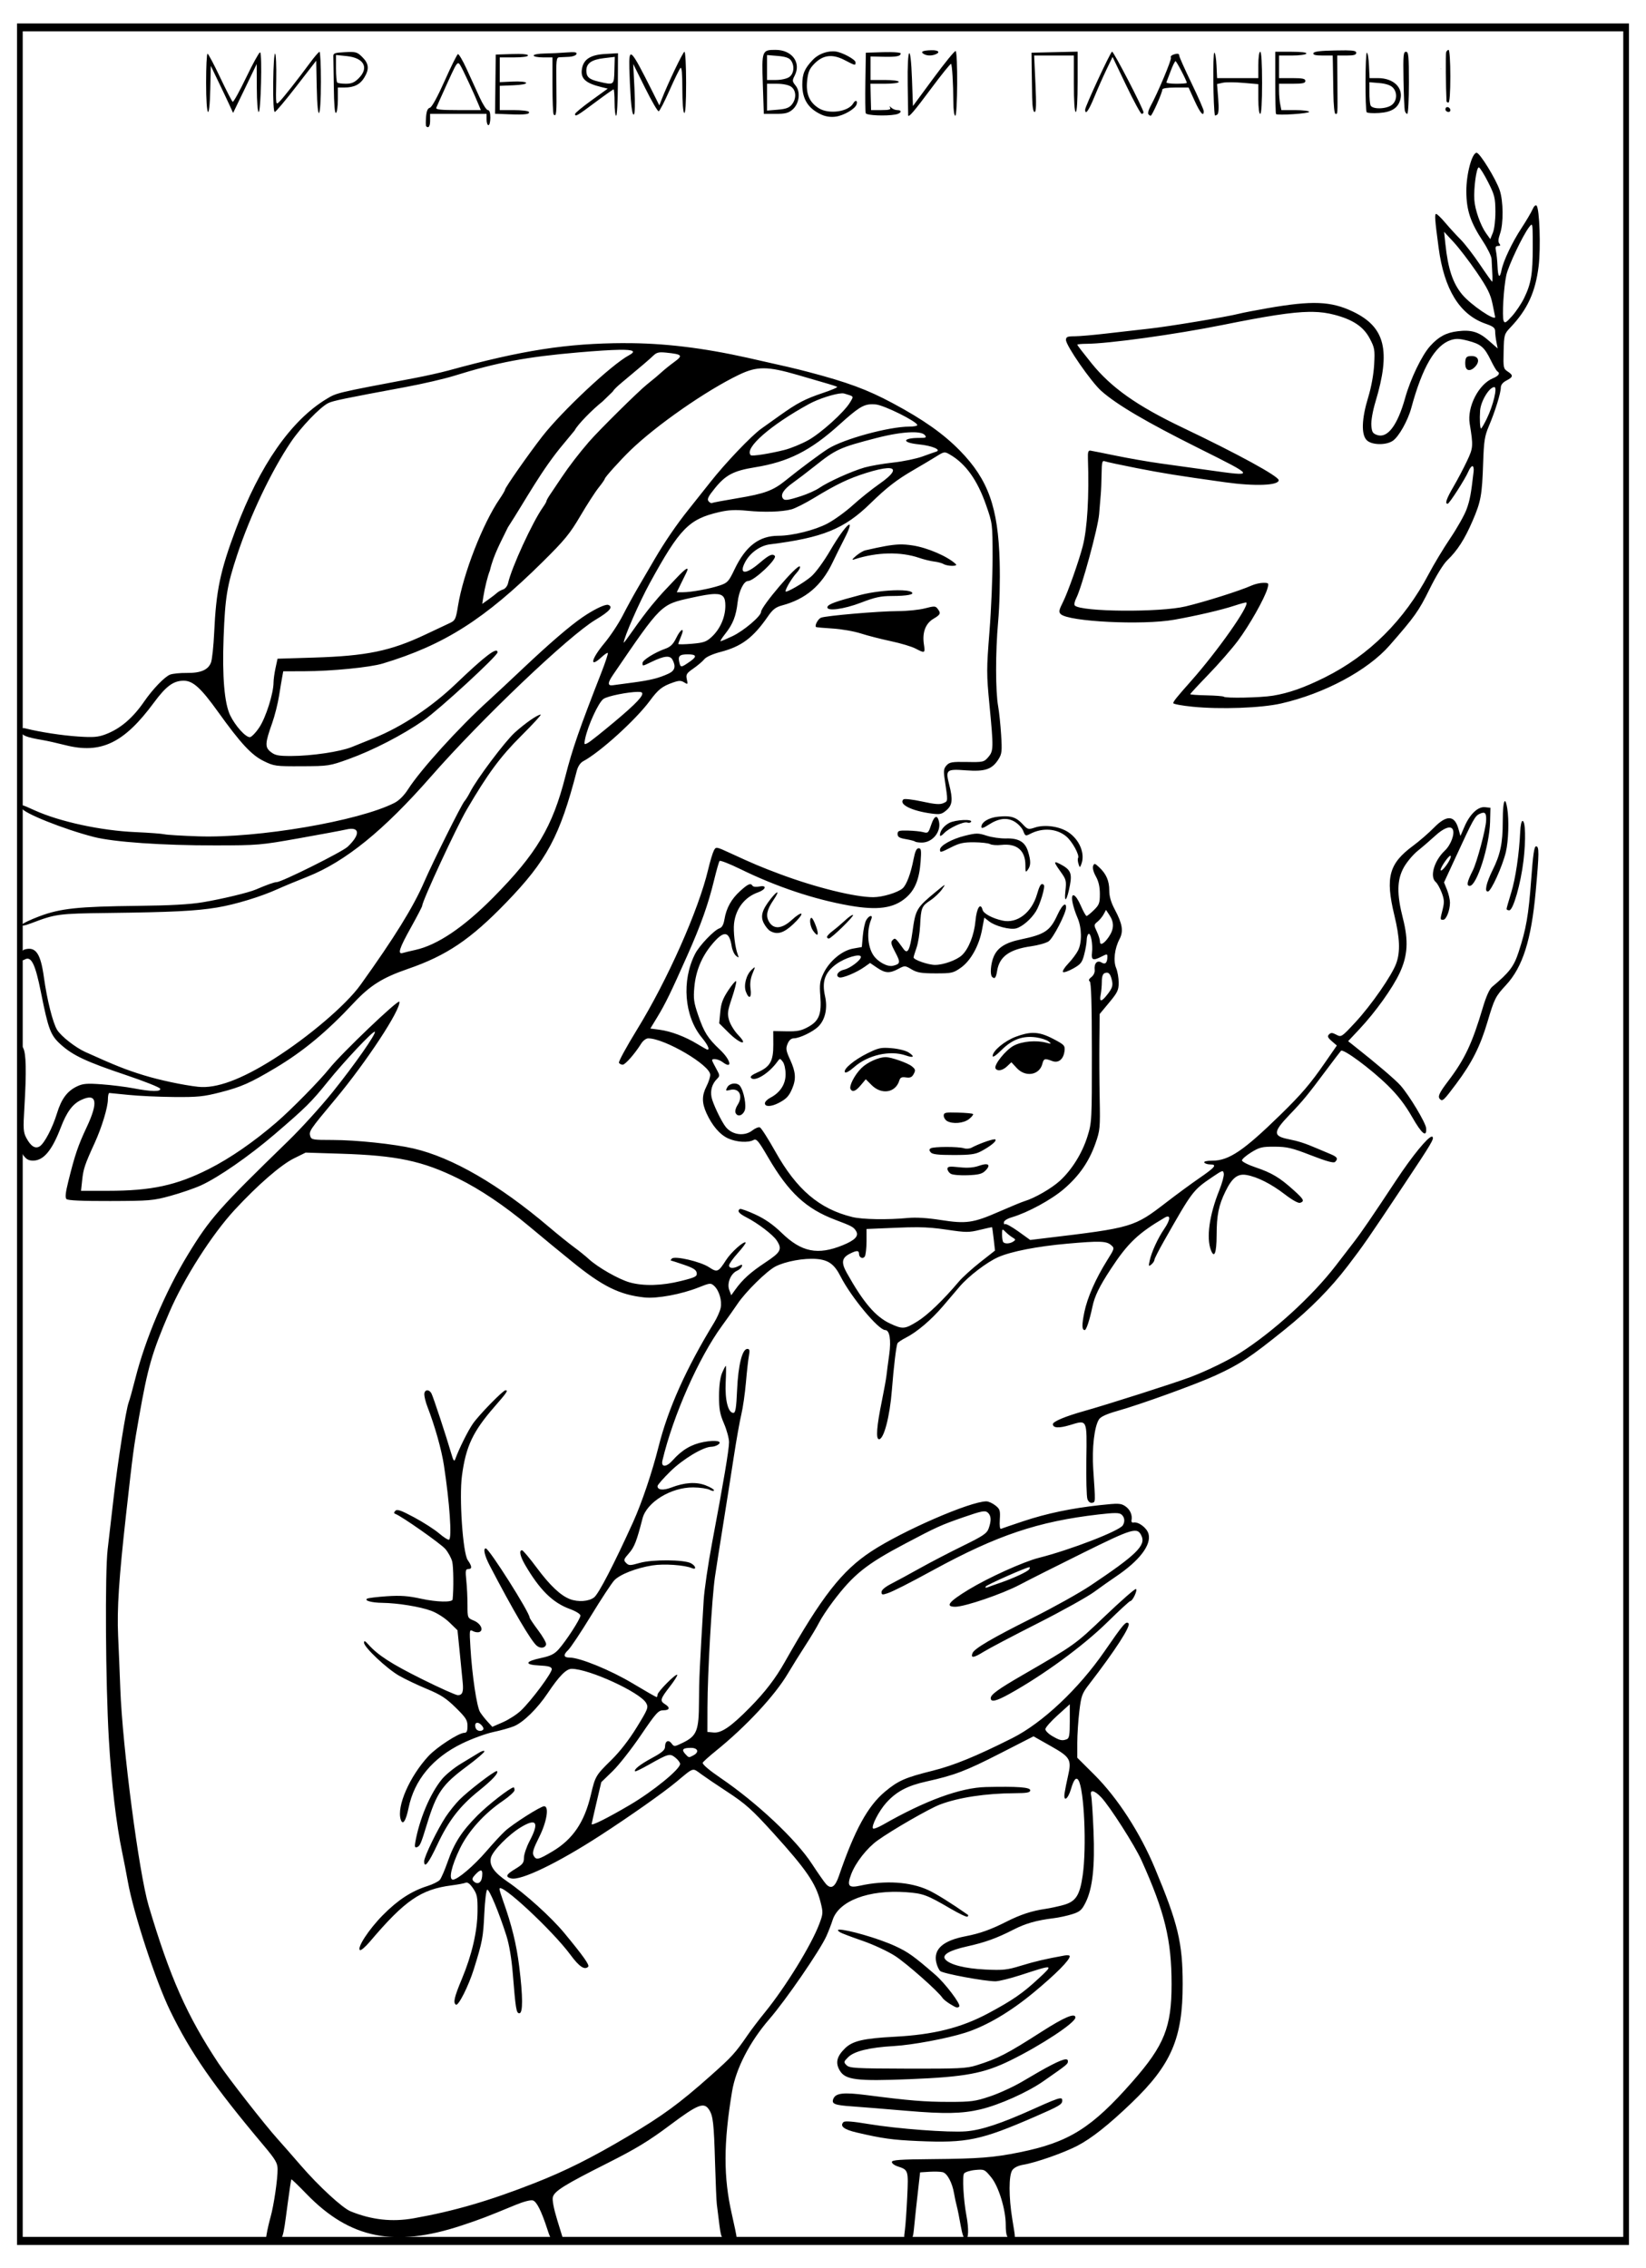
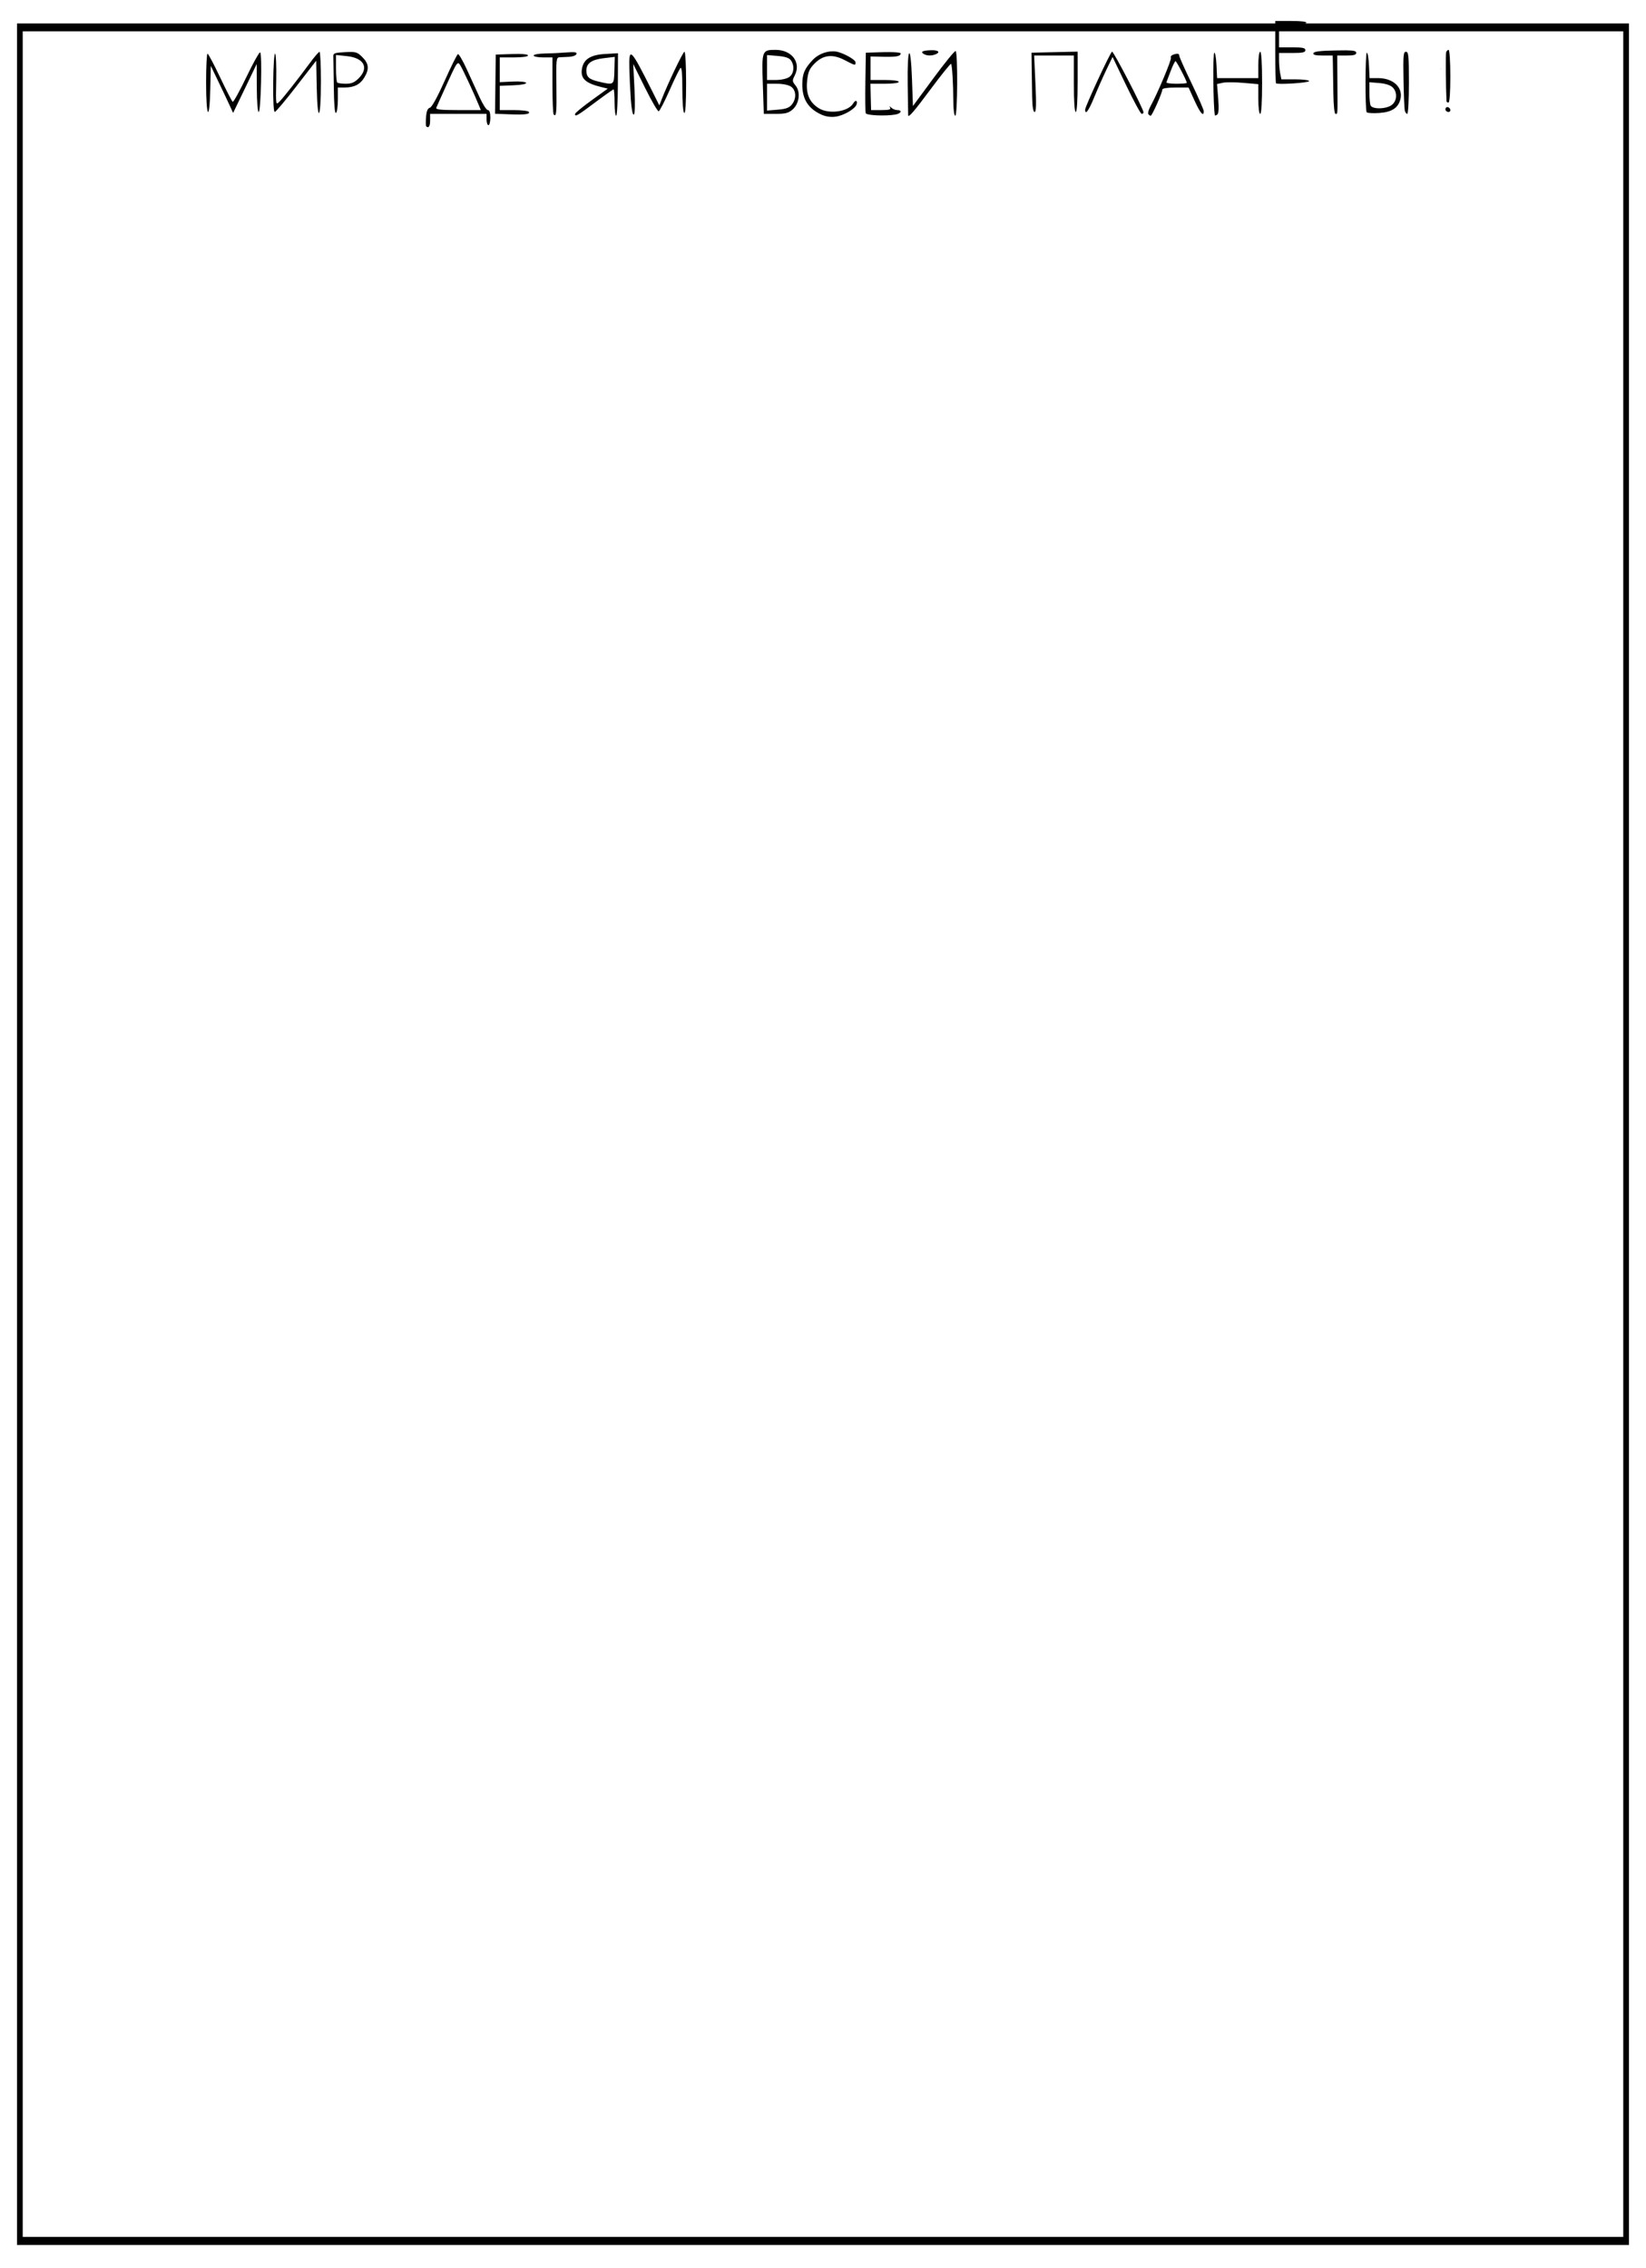
<svg xmlns="http://www.w3.org/2000/svg" xmlns:ns1="http://sodipodi.sourceforge.net/DTD/sodipodi-0.dtd" xmlns:ns2="http://www.inkscape.org/namespaces/inkscape" id="svg2" ns1:docname="Neues Dokument 1" viewBox="0 0 856.38 1180.2" version="1.1" ns2:version="0.47 r22583">
  <ns1:namedview id="base" bordercolor="#666666" ns2:pageshadow="2" ns2:guide-bbox="true" pagecolor="#ffffff" ns2:window-height="652" ns2:window-maximized="1" ns2:zoom="0.33891125" ns2:window-x="-4" showgrid="false" borderopacity="1.0" ns2:current-layer="layer1" ns2:cx="428.1875" ns2:cy="590.125" showguides="true" ns2:window-y="40" ns2:window-width="1024" ns2:pageopacity="0.0" ns2:document-units="px" />
  <g id="layer1" ns2:label="Ebene 1" ns2:groupmode="layer" transform="translate(-281.44 299.94)">
    <path id="rect2888" style="fill:#000000" d="m290.29-287.74v1155.9h838.67v-1155.9h-838.67zm2.969 4.101h832.73v1147.6h-832.73v-1147.6z" />
-     <path id="path2830" style="fill:#000000" d="m1049.7-220.45c-2.43 0-5.399 11.14-5.356 20.076 0.047 9.869 2.104 16.046 8.691 26.075 2.403 3.659 4.389 7.779 4.438 9.151s0.221 4.572 0.367 7.131c0.146 2.558 0.119 4.652-0.061 4.652-0.18 0-3.071-4.022-6.396-8.967-3.324-4.945-7.827-10.797-10.038-13.007-2.21-2.209-5.781-6.12-7.926-8.661-2.146-2.541-4.293-4.621-4.774-4.621-0.89 0-0.692 2.821 1.285 17.628 2.901 21.72 10.955 34.781 24.391 39.479 4.103 1.434 5.019 2.171 5.019 4.04 0 1.257 0.31 3.759 0.673 5.57l0.643 3.275-4.682-4.101c-5.153-4.535-9.027-5.719-16.067-4.866-6.075 0.736-9.978 2.835-14.384 7.712-4.314 4.775-10.231 17.046-13.007 26.993-3.998 14.32-9.203 21.178-14.629 19.281-2.276-0.796-2.717-1.578-2.969-5.019-0.172-2.356 0.722-7.499 2.142-12.211 8.074-26.781 5.045-38.955-11.691-46.946-11.457-5.471-21.133-5.857-44.529-1.775-6.194 1.081-12.805 2.361-14.69 2.846-6.351 1.634-36.644 6.67-46.518 7.743-5.386 0.585-15.394 1.731-22.249 2.54-6.855 0.809-14.457 1.469-16.893 1.469-3.737 0-4.438 0.32-4.438 1.928 0 2.928 13.166 21.91 18.393 26.534 8.128 7.19 23.454 16.2 50.65 29.778 29.943 14.95 29.933 14.899 4.744 11.354-7.449-1.048-18.626-2.598-24.82-3.458-6.194-0.86-16.551-2.675-23.014-4.009-6.464-1.334-12.413-2.508-13.221-2.632-1.139-0.175-1.433 0.744-1.316 4.162 0.672 19.644-0.311 36.311-2.693 45.539-2.018 7.818-7.818 24.209-10.283 29.074-2.102 4.148-2.281 5.194-1.194 6.274 3.973 3.948 42.579 5.873 59.066 2.938 11.655-2.075 24.734-5.123 31.338-7.314 3.219-1.068 5.997-1.807 6.182-1.622 1.655 1.655-14.994 25.301-28.676 40.734-7.636 8.612-9.334 10.724-9.334 11.599 0 0.486 4.517 1.313 10.038 1.867 14.458 1.451 35.649 0.687 46.059-1.683 22.546-5.134 45.037-17.182 56.434-30.206 13.076-14.944 15.175-17.883 20.719-29.135 3.528-7.162 7.242-13.205 9.365-15.241 5.217-5 8.984-10.885 13.068-20.352 4.371-10.132 4.971-13.35 5.539-30.359 0.379-11.315 0.782-13.881 2.999-19.097 3.225-7.589 6.173-17.111 6.182-19.954 0.01-1.426 1.016-2.709 2.938-3.703 3.547-1.834 3.664-2.713 0.612-4.713-2.2-1.442-2.3-2.017-2.081-10.467 0.228-8.736 0.294-9.019 3.642-12.548 8.727-9.198 12.921-18.33 14.568-31.736 1.173-9.55 0.485-29.944-1.071-31.522-0.512-0.521-1.384 0.284-2.112 1.959-0.679 1.563-3.251 5.931-5.723 9.701-4.856 7.408-9.425 17.016-10.405 21.912-0.923 4.619-1.849 3.68-2.081-2.081-0.114-2.828-0.481-6.353-0.796-7.835-0.45-2.108-0.203-2.693 1.102-2.693 1.219 0 1.383-0.328 0.643-1.224-0.704-0.852-0.584-2.413 0.367-5.141 1.843-5.284 1.74-16.979-0.184-22.647-2.006-5.909-10.356-19.464-11.997-19.464zm1.071 7.62c0.039-0.009 0.084-0.013 0.122 0 0.602 0.201 2.765 3.676 4.805 7.712 3.346 6.62 3.719 8.114 3.764 15.18 0.03 4.511-0.54 9.208-1.316 11.109l-1.347 3.305-2.234-3.122c-2.868-4.028-5.761-12.301-6.059-17.322-0.369-6.208 1.062-16.591 2.265-16.863zm27.513 29.808c0.6 0.085 0.612 2.822 0.612 11.538 0 14.171-0.841 19.158-4.529 26.717-1.382 2.832-4.199 7.019-6.243 9.304-3.128 3.496-3.812 3.876-4.376 2.448-0.882-2.234 0.027-17.571 1.408-23.779 1.112-5.005 8.545-20.672 11.874-25.003 0.574-0.749 0.982-1.263 1.255-1.224zm-45.508 3.703 4.989 5.386c2.743 2.962 8.115 9.98 11.936 15.577 5.633 8.252 7.196 11.401 8.294 16.649 0.745 3.559 1.347 6.567 1.347 6.702 0 2.284-12.586-6.261-17.077-11.599-4.938-5.867-7.487-13.554-8.814-26.35l-0.673-6.366zm-70.144 41.652c0.617-0.008 1.22-0.009 1.806 0 4.263 0.067 7.764 0.598 11.232 1.5 9.639 2.505 15.181 6.22 18.393 12.303 2.581 4.889 2.751 5.871 2.326 13.588-0.28 5.087-1.479 11.752-3.122 17.138-3.396 11.135-3.675 19.309-0.735 22.249 2.53 2.53 9.849 2.737 13.466 0.367 3.161-2.071 7.913-10.498 9.732-17.23 5.688-21.053 12.386-32.546 20.505-35.225 2.666-0.88 4.558-0.807 8.936 0.337 6.738 1.76 8.55 3.305 11.874 10.099 1.413 2.887 2.927 5.494 3.397 5.784 1.665 1.029 0.834 2.353-2.326 3.672-7.409 3.096-13.434 14.913-12.027 23.565 1.918 11.799 1.832 12.603-1.438 19.525-1.728 3.659-4.849 9.6-6.947 13.19-3.687 6.309-4.626 9.024-3.091 8.998 0.875-0.015 9.228-13.044 10.834-16.893 0.617-1.481 1.539-2.693 2.05-2.693 0.511 0 0.811 1.212 0.643 2.693-1.365 11.935-1.967 15.087-3.703 19.831-1.088 2.972-4.906 9.73-8.477 15.027-3.571 5.296-8.605 13.67-11.201 18.607-12.634 24.024-30.987 42.282-54.047 53.771-10.694 5.328-18.778 8.175-27.054 9.518-6.441 1.045-24.628 1.417-25.524 0.52-0.279-0.279-4.309-0.608-8.967-0.704-4.658-0.096-8.477-0.363-8.477-0.612 0-0.249 4.319-4.909 9.579-10.344 5.26-5.435 12.114-13.291 15.241-17.475 5.912-7.913 13.851-21.95 15.333-27.115 0.82-2.86 0.729-2.999-2.112-2.999-1.631 0-4.362 0.62-6.06 1.377-6.172 2.753-24.075 8.419-34.429 10.895-13.279 3.175-54.232 2.851-57.597-0.459-0.45-0.442-0.124-2.165 0.735-3.825 2.866-5.543 11.364-36.755 11.905-43.733 0.292-3.77 0.679-8.398 0.857-10.283 0.177-1.885 0.368-6.657 0.428-10.62 0.096-6.343 0.315-7.14 1.775-6.58 0.912 0.35 8.294 1.933 16.404 3.519 13.743 2.688 20.952 3.865 46.059 7.376 15.586 2.179 27.911 1.696 27.911-1.071 0-2.03-21.168-13.606-49.946-27.329-23.795-11.348-37.187-20.826-47.436-33.511-4.069-5.037-7.406-9.373-7.406-9.64 0-0.268 2.093-0.485 4.652-0.49 11.442-0.023 46.392-4.862 71.032-9.824 22.872-4.606 35.768-6.675 45.018-6.794zm-356.23 16.251c-30.148 0.109-53.178 3.708-91.567 14.231-4.04 1.107-11.972 2.877-17.628 3.948-41.016 7.765-40.495 7.637-45.845 10.864-18.488 11.152-34.799 34.558-47.222 67.788-8.149 21.799-10.243 31.81-11.262 53.741-0.329 7.078-1.081 14.101-1.653 15.608-1.466 3.865-5.328 5.533-12.639 5.447-3.429-0.04-7.345 0.35-8.691 0.888-2.835 1.132-9.032 7.573-13.405 13.925-6.022 8.748-12.5 14.252-20.168 17.138-3.867 1.456-6.342 1.652-14.2 1.132-8.357-0.553-19.732-2.294-27.176-4.162-1.981-0.497-2.418-0.227-2.418 1.438 0 2.105 2.518 3.126 11.262 4.591 2.155 0.361 7.428 1.546 11.721 2.632 18.482 4.673 30.458-1.091 45.967-22.096 6.37-8.628 10.176-11.441 15.516-11.446 4.823-0.005 8.955 3.74 17.903 16.22 11.688 16.301 17.399 22.466 23.687 25.554 5.45 2.676 6.186 2.784 19.862 2.724 13.88-0.061 14.456-0.137 24.422-3.734 12.7-4.583 28.022-12.506 38.989-20.137 8.116-5.647 38.439-33.555 38.439-35.378 0-3.089-6.317 1.669-21.545 16.251-12.796 12.252-28.21 22.464-42.876 28.4-3.611 1.462-8.755 3.537-11.446 4.621-6.018 2.425-20.829 4.626-31.461 4.652-6.662 0.016-8.381-0.32-10.62-2.081-3.152-2.479-3.06-4.47 0.704-15.057 1.34-3.77 2.945-10.161 3.581-14.2 0.635-4.04 1.401-8.557 1.683-10.038l0.49-2.693 10.956-0.031c14.157-0.034 34.104-1.99 40.795-4.009 32.043-9.671 52.975-22.986 83.243-52.914 11.357-11.229 14.122-14.587 19.556-23.84 3.479-5.925 7.776-12.572 9.548-14.782 1.772-2.21 3.213-4.298 3.213-4.621 0-0.735 8.006-9.626 13.221-14.69 13.456-13.068 39.587-31.271 56.587-39.418 9.402-4.506 14.768-4.48 30.482 0.092 6.519 1.897 13.607 3.968 15.761 4.591 2.155 0.622 4.329 1.341 4.805 1.591 0.476 0.25-2.832 1.669-7.345 3.183-9.269 3.11-13.3 5.204-22.28 11.599-3.45 2.457-7.872 5.618-9.824 7.008-5.204 3.707-18.711 17.883-26.595 27.911-3.779 4.807-8.822 11.146-11.201 14.108-6.162 7.673-12.469 16.894-17.75 25.952-2.513 4.309-6.379 10.945-8.6 14.721-2.221 3.776-5.803 10.316-7.957 14.537-2.155 4.221-6.451 10.7-9.548 14.414-6.997 8.392-7.921 13.229-1.377 7.161 1.511-1.401 2.939-2.355 3.183-2.112 0.243 0.243-1.249 4.829-3.336 10.161-11.336 28.968-15.143 39.881-18.73 53.985-6.694 26.326-14.995 40.272-37.551 63.075-15.385 15.553-29.085 24.792-40.52 27.299-2.599 0.57-5.515 1.275-6.457 1.561-2.965 0.899-1.988-2.216 4.162-13.252 3.232-5.799 5.876-10.891 5.876-11.323 0-2.42 17.755-40.737 23.137-49.946 10.916-18.677 17.526-27.644 28.4-38.469 6.087-6.06 10.623-11.017 10.099-11.017-1.638 0-8.033 4.44-13.466 9.334-5.047 4.547-19.817 24.211-23.228 30.941-0.92 1.816-2.267 3.997-2.999 4.835-1.587 1.818-16.445 31.626-20.964 42.05-5.642 13.018-15.533 28.982-33.114 53.496-7.443 10.378-27.029 27.089-45.233 38.592-16.896 10.677-29.829 15.437-39.204 14.414-7.753-0.845-20.29-3.519-28.584-6.09-9.149-2.836-14.517-4.968-30.145-12.027-5.153-2.328-12.613-8.193-14.659-11.507-2.227-3.606-5.261-15.644-6.886-27.421-1.688-12.242-4.193-15.94-9.793-14.476-1.394 0.365-1.959 1.332-1.959 3.366 0 2.52 0.232 2.758 1.897 1.867 3.327-1.78 5.393 2.447 8.324 17.138 3.87 19.396 5.003 22.377 10.375 27.207 6.325 5.686 13.329 8.942 33.726 15.792 9.664 3.246 17.723 6.457 17.934 7.131 0.517 1.654-4.567 1.583-13.802-0.184-4.032-0.771-11.473-1.708-16.557-2.081-7.733-0.568-9.842-0.389-12.854 1.04-5.121 2.43-8.165 6.493-10.467 14.017-2.33 7.615-6.572 15.715-9.028 17.23-2.289 1.412-4.616-0.054-6.917-4.376-1.583-2.974-1.694-4.754-1.04-15.608 1.15-19.096 0.933-28.552-0.673-31.338-1.257-2.181-1.421 0.6-1.653 25.309-0.251 26.758-0.194 27.839 1.775 30.604 1.537 2.159 2.825 2.839 5.172 2.816 5.401-0.054 9.786-5.339 14.292-17.138 3.131-8.198 6.176-12.316 10.62-14.414 8.102-3.825 9.102 0.97 2.907 14.139-4.477 9.517-6.134 14.36-9.548 28.125-1.481 5.972-1.759 8.524-0.979 9.304 0.719 0.719 8.284 1.053 22.831 1.01 20.466-0.06 22.287-0.213 31.308-2.693 5.27-1.449 12.379-3.883 15.761-5.417 9.088-4.121 25.128-15.244 38.377-26.595 16.257-13.928 19.165-16.827 27.697-27.421 8.51-10.567 23.713-26.692 24.453-25.952 0.87 0.87-10.57 17.225-21.912 31.338-6.06 7.541-16.46 19.005-23.106 25.463-36.208 35.185-40.77 40.35-52.302 59.28-11.576 19.002-22.092 43.814-27.268 64.299-1.387 5.49-2.952 11.094-3.458 12.425-1.434 3.771-5.661 30.611-7.896 50.068-1.114 9.695-2.492 21.594-3.06 26.442-1.434 12.232-1.085 69.5 0.612 98.575 1.346 23.057 3.835 44.257 6.947 59.096 0.791 3.77 2.125 10.601 2.938 15.18 2.92 16.441 14.444 51.647 22.035 67.268 10.595 21.804 22.656 39.17 48.66 70.083 6.107 7.26 7.193 9.123 7.223 12.242 0.05 5.236-1.927 18.78-3.642 24.912-0.802 2.867-1.72 6.882-2.05 8.936l-0.612 3.734 4.285-0.306c4.975-0.359 4.633 0.538 7.284-19.403 0.895-6.733 1.752-12.367 1.897-12.517 0.145-0.15 3.739 3.335 7.988 7.712 22.519 23.197 45.723 27.882 80.672 16.281 9.882-3.28 12.498-4.285 28.064-10.711 4.173-1.723 7.813-2.662 8.967-2.295 1.971 0.626 4.436 5.557 7.498 14.996 1.924 5.931 2.294 6.289 5.601 5.356l2.448-0.704-2.907-9.457c-1.779-5.783-2.668-10.391-2.295-11.874 0.801-3.192 5.835-6.351 28.523-17.781 14.715-7.413 21.475-11.528 32.318-19.648 14.673-10.989 17.806-12.222 20.474-8.079 2.054 3.19 2.487 6.913 3.091 27.666 0.298 10.234 0.709 19.921 0.918 21.515 0.209 1.593 0.646 5.119 0.979 7.835 1.275 10.398 1.237 10.314 5.478 10.314 2.112 0 3.825-0.47 3.825-1.04 0-0.571-1.102-5.969-2.479-11.997-4.385-19.198-4.362-36.831 0.122-63.779 1.98-11.896 9.192-25.887 19.403-37.673 8.594-9.92 26.348-35.754 29.686-43.182 1.089-2.424 2.533-6.17 3.213-8.324 3.159-10.003 18.722-15.932 38.194-14.537 8.936 0.64 10.839 1.354 23.29 8.63 4.455 2.603 8.374 4.449 8.722 4.101 0.348-0.348 0.469-0.76 0.245-0.918-8.516-5.996-16.684-11.084-20.75-12.945-9.39-4.299-22.318-5.136-35.348-2.265-6.075 1.339-6.992 0.151-4.652-5.998 2.29-6.018 8.161-13.53 13.68-17.505 7.54-5.43 26.91-16.586 32.471-18.699 9.709-3.689 23.809-5.824 38.898-5.907 6.509-0.035 8.079-0.347 8.079-1.53 0-1.57-6.573-2.057-22.953-1.683-13.301 0.303-31.584 6.99-53.618 19.587-2.526 1.444-4.856 2.336-5.203 1.989-1.093-1.093 3.063-9.17 6.917-13.435 5.235-5.794 10.98-8.839 20.811-11.017 14.718-3.262 20.542-5.493 38.408-14.629l17.352-8.875 8.936 5.05c10.229 5.766 10.982 7.042 8.998 15.639-0.689 2.982-1.471 6.904-1.744 8.722-0.751 4.997 1.722 3.454 3.336-2.081 1.431-4.907 2.685-6.364 3.856-4.468 2.983 4.827 4.314 34.832 2.204 49.487-1.5 10.414-3.556 13.609-9.977 15.394-2.786 0.774-7.063 1.699-9.487 2.05-6.992 1.013-12.953 2.972-20.199 6.641-8.228 4.167-13.734 6.133-21.423 7.62-11.594 2.243-16.602 6.711-15.118 13.496 0.396 1.81 1.321 3.854 2.05 4.56 1.359 1.315 23.042 5.356 28.737 5.356 1.743 0 7.747-1.483 13.343-3.305 17.075-5.56 17.096-5.558 9.181 1.806-8.176 7.607-13.473 11.298-26.075 18.056-14.264 7.65-28.519 11.216-49.15 12.303-15.837 0.834-21.582 2.168-25.463 5.937-4.372 4.246-5.176 7.566-2.846 11.568 2.884 4.955 8.696 5.69 36.449 4.56 28.927-1.178 38.514-2.973 52.363-9.763 15.903-7.797 33.817-19.617 33.817-22.31 0-2.631-5.696-0.244-17.536 7.345-18.086 11.592-22.667 13.98-34.001 17.536-5.072 1.591-9.207 1.788-35.776 1.714-27.084-0.076-30.211-0.25-31.736-1.775-1.603-1.603-1.546-1.82 0.796-4.162 3.141-3.141 11.016-5.083 23.749-5.815 9.706-0.557 27.785-3.937 37.214-6.947 11.007-3.514 23.37-10.786 35.776-21.086 11.463-9.517 18.577-16.704 18.577-18.73 0-0.477-1.212-0.638-2.693-0.367-10.168 1.855-15.428 3.089-22.616 5.295-7.281 2.234-9.345 2.468-18.607 2.02-10.621-0.514-18.547-2.53-20.841-5.295-1.919-2.313 2.039-4.678 11.293-6.733 9.386-2.084 15.441-4.263 24.085-8.691 6.422-3.29 12.076-4.902 21.056-5.998 2.693-0.329 7.005-1.268 9.579-2.081 4.029-1.273 5.01-2.13 6.978-6.06 3.632-7.254 4.892-18.655 4.131-37.214-0.365-8.901-0.912-17.211-1.224-18.454-0.832-3.315 1.611-2.889 5.233 0.918 4.439 4.666 17.509 25.132 20.964 32.807 12.122 26.932 15.635 41.371 15.639 64.452 0.004 22.334-3.792 31.789-20.26 50.558-21.319 24.296-33.11 31.682-58.913 36.908-13.371 2.708-21.2 3.319-45.294 3.519-16.912 0.141-21.056 0.44-21.056 1.5 0 0.725 1.322 1.744 2.938 2.265 5.663 1.827 5.703 1.95 5.05 15.853-0.329 7.011-0.873 14.825-1.224 17.383-0.613 4.472-0.563 4.652 1.775 4.652 2.304 0 2.485-0.373 3.122-7.1 0.369-3.905 1.215-11.727 1.867-17.383l1.163-10.283 4.835-0.306c2.657-0.168 5.777-0.072 6.917 0.214 2.362 0.593 4.973 5.472 5.907 11.017 0.349 2.074 1.004 5.086 1.438 6.702 0.434 1.616 1.336 6.133 2.02 10.038 0.817 4.662 1.679 7.1 2.54 7.1 1.565 0 1.757-5.263 0.428-12.333-1.507-8.02-2.206-20.373-1.224-21.821 0.506-0.747 3.119-1.58 5.784-1.836 4.739-0.455 4.932-0.352 8.355 3.825 3.881 4.737 7.559 16.776 7.559 24.667 0 5.669 0.762 7.498 3.06 7.498 2.201 0 2.172 0.699 0.367-10.283-1.911-11.632-1.916-22.911 0-25.646 0.907-1.295 3.048-2.357 5.631-2.785 6.582-1.092 21.18-6.209 28.278-9.916 7.315-3.82 16.15-10.791 28.125-22.28 20.689-19.848 26.633-33.694 26.595-61.851-0.029-21.543-2.418-31.435-14.506-60.382-7.661-18.345-19.395-36.465-31.338-48.385l-8.998-8.967v-7.682c0.002-4.23 0.485-11.678 1.071-16.526 0.979-8.094 1.402-9.227 5.141-14.078 13.54-17.563 21.78-30.308 20.443-31.644-1.292-1.292-2.627 0.274-12.486 14.567-13.493 19.561-32.336 37.284-47.956 45.141-18.717 9.414-30.432 14.223-41.377 16.955-14.371 3.586-17.924 5.135-24.82 10.864-9.002 7.48-15.87 20.029-24.024 43.886-1.995 5.837-4.079 7.141-6.733 4.223-0.887-0.976-4.228-5.756-7.406-10.62-8.253-12.628-28.578-31.712-47.436-44.559-5.842-3.98-9.304-6.909-9.304-7.865 0-0.384 3.195-3.269 7.1-6.427 15.454-12.499 30.411-28.569 37.153-39.938 2.265-3.819 6.411-10.473 9.212-14.782s6.009-9.669 7.131-11.905c1.122-2.236 4.317-7.083 7.1-10.773 10.721-14.212 17.287-19.478 37.582-30.206 16.331-8.633 18.713-9.726 30.482-13.802 9.319-3.228 11.124-3.579 12.486-2.448 1.863 1.546 2.037 4.164 0.52 8.355-0.929 2.566-2.908 3.891-13.466 9.059-6.807 3.332-16.802 8.53-22.188 11.538-5.386 3.008-12.107 6.662-14.935 8.11-3.223 1.65-5.141 3.247-5.141 4.315 0 1.491 0.397 1.59 3.183 0.643 2.908-0.989 10.969-5.083 23.749-12.058 33.183-18.111 54.461-25.273 85.936-28.921 8.448-0.979 10.796-0.966 11.997 0.031 1.626 1.349 1.903 3.694 0.673 5.631-1.865 2.937-27.102 12.7-43.764 16.924-7.978 2.022-26.232 10.292-36.48 16.526-10.347 6.294-12.369 8.897-6.917 8.906 4.913 0.008 24.526-6.678 33.511-11.446 4.372-2.32 19.128-9.759 32.807-16.526 26.253-12.988 28.431-13.613 30.604-8.845 2.262 4.965-2.92 9.969-26.595 25.799-5.656 3.782-19.175 11.332-30.053 16.771-21.053 10.527-30.408 16.018-31.308 18.362-1.053 2.744 0.581 2.538 5.754-0.673 2.855-1.772 15.509-8.424 28.125-14.812 12.616-6.388 25.837-13.752 29.38-16.343 3.542-2.59 8.63-6.175 11.323-7.988 12.264-8.255 18.543-16.455 16.985-22.218-0.855-3.162-5.246-6.445-7.896-5.907-0.69 0.14-1.117-0.39-0.949-1.163 0.582-2.679-0.764-5.71-3.305-7.376-2.297-1.505-3.619-1.543-13.007-0.52-14.984 1.633-27.735 4.3-39.938 8.355-5.859 1.947-11.091 3.745-11.63 3.978-0.606 0.263-0.845-1.587-0.643-4.835 0.296-4.74 0.078-5.454-2.326-7.345-1.465-1.152-3.571-2.112-4.652-2.112-8.409 0-43.696 15.353-59.953 26.075-15.245 10.054-25.642 23.38-45.018 57.658-4.788 8.47-10.13 15.437-17.934 23.381-9.896 10.074-14.956 13.557-19.066 13.16l-3.183-0.306 0.031-12.731c0.049-18.004 2.299-57.038 3.917-68.063 0.751-5.117 2.731-17.677 4.376-27.911s4.076-25.752 5.417-34.491c1.341-8.739 3.1-18.655 3.917-22.035 0.817-3.38 1.892-10.836 2.387-16.587 0.495-5.752 1.2-12.031 1.561-13.955 0.518-2.763 0.347-3.519-0.826-3.519-2.646 0-4.762 8.465-5.325 21.3-0.414 9.447-0.836 11.997-1.928 11.997-2.756 0-4.446-6.739-4.009-15.883 0.226-4.722 0.255-8.6 0.061-8.6-0.193 0-1.071 1.653-1.928 3.672-1.005 2.367-1.574 6.631-1.591 11.997-0.023 6.888 0.437 9.374 2.601 14.414 1.439 3.35 2.601 7.702 2.601 9.64 0 3.816-2.846 20.709-8.814 52.333-2.084 11.042-4.049 24.483-4.376 29.869-2.073 34.109-2.417 41.44-2.448 52.884-0.041 15.006-1.117 17.754-8.416 21.3-4.345 2.111-4.542 2.139-5.815 0.398-1.604-2.193-3.428-1.328-3.428 1.653 0 1.696-1.5 3.019-6.733 5.845-6.278 3.391-9.721 6.123-8.814 6.978 0.211 0.199 3.232-1.273 6.733-3.244 10.727-6.039 11.26-6.182 14.139-3.917 1.383 1.088 2.51 2.587 2.51 3.305 0 2.763-14.086 14.256-26.228 21.392-11.575 6.803-19.801 10.909-19.801 9.916 0-0.232 1.129-5.223 2.51-11.109l2.51-10.711 5.907-5.723c3.241-3.146 9.843-11.562 14.69-18.699 7.929-11.676 9.117-12.976 11.691-12.976 3.315 0 3.701-1.395 0.888-3.152-2.78-1.736-2.506-2.74 2.448-9.12 2.422-3.119 4.167-5.902 3.887-6.182-0.742-0.742-10.252 8.854-10.252 10.344 0 0.694-0.217 1.255-0.49 1.255s-5.892-3.211-12.486-7.161c-11.437-6.851-27.42-13.405-32.746-13.405-3.182 0-3.457-1.387-0.796-3.887 1.302-1.223 6.686-9.312 11.966-17.965 5.28-8.653 10.705-16.905 12.058-18.332 2.958-3.12 11.376-6.423 19.831-7.773 5.992-0.957 16.736-0.216 20.535 1.408 2.548 1.089 2.118-1.142-0.49-2.54-3.579-1.919-20.06-2.034-26.564-0.184-5.15 1.465-5.729 1.463-7.161 0.03-1.432-1.432-1.307-1.853 1.5-5.05 2.825-3.217 3.994-6.266 7.039-18.087 2.192-8.51 14.87-16.266 26.411-16.159 3.501 0.033 7.357 0.598 8.569 1.255 1.212 0.657 2.204 0.758 2.204 0.245 0-0.513-1.983-1.676-4.407-2.601-4.938-1.886-10.832-1.5-17.812 1.163-4.215 1.609-7.161 1.299-7.161-0.735 0-0.626 3.03-4.074 6.702-7.682 6.526-6.411 17.086-12.759 21.3-12.792 1.035-0.008 2.528-0.449 3.336-0.979 2.925-1.92-0.902-2.71-7.345-1.5-6.361 1.195-11.298 4.113-16.128 9.548-3.281 3.692-6.166 3.708-5.295 0.031 5.527-23.315 18.844-53.428 30.941-69.991 2.859-3.915 6.527-9.09 8.141-11.507 4.153-6.222 15.237-17.137 19.74-19.434 5.233-2.67 14.865-4.425 21.362-3.887 6.186 0.513 9.263 2.739 12.486 9.089 5.448 10.734 19.741 27.911 23.228 27.911 2.305 0 3.146 5.205 2.081 12.731-0.571 4.04-1.197 8.887-1.408 10.773-0.211 1.885-1.284 7.835-2.387 13.221-2.744 13.396-3.243 20.076-1.5 20.076 2.508 0 5.606-11.826 6.672-25.463 0.973-12.449 2.297-23.428 2.969-24.514 0.328-0.53 2.264-1.815 4.285-2.846 5.853-2.986 13.203-9.234 19.372-16.465 3.142-3.683 7.014-8.232 8.63-10.13 4.619-5.425 14.165-12.715 20.076-15.333 6.698-2.965 20.293-5.617 35.929-7.008 16.61-1.478 20.298-1.382 22.678 0.643 2.013 1.713 2.016 1.718-1.959 8.079-6.032 9.656-10.29 19.374-11.844 26.962-1.352 6.605-1.292 9.273 0.214 9.273 0.827 0 2.539-5.21 3.978-12.058 1.186-5.64 3.556-10.535 9.61-19.77 8.786-13.405 14.242-18.602 27.972-26.656 3.247-1.905 3.164 0.918-0.184 5.815-3.342 4.888-6.571 11.918-7.59 16.557-0.647 2.944-0.552 3.153 0.888 1.959 0.878-0.729 1.591-1.829 1.591-2.418 0-0.589 2.285-5.049 5.05-9.916 14.823-26.09 14.943-26.266 25.309-33.297 5.084-3.448 5.428-3.534 5.723-1.591 0.172 1.132-0.895 5.024-2.357 8.661-5.15 12.812-6.807 24.621-4.346 31.094 1.751 4.606 2.944 1.535 2.969-7.651 0.028-10.571 1.051-15.631 4.621-22.922 3.459-7.064 6.327-9.302 10.926-8.508 5.617 0.969 12.823 4.605 19.893 10.038 4.071 3.128 7.137 4.799 8.079 4.438 2.372-0.91 1.867-1.8-3.642-6.763-7.058-6.359-11.231-8.857-19.556-11.66-3.92-1.32-7.131-2.962-7.131-3.642 0-0.679 2.184-2.554 4.835-4.193 4.287-2.65 5.641-2.976 12.242-2.938 6.423 0.037 8.967 0.637 18.883 4.499 8.004 3.117 11.768 4.146 12.486 3.428 1.738-1.738 1.156-2.62-2.663-4.193-2.02-0.832-4.995-2.091-6.611-2.785-6.294-2.701-9.655-3.8-14.996-4.866-8.133-1.624-8.044-3.696 0.52-12.639 7.23-7.55 9.326-10.112 19.434-23.657 3.617-4.848 6.94-9.191 7.376-9.671 1.141-1.258 15.52 9.372 24.33 17.995 5.263 5.152 9.052 10.077 12.701 16.465 5.053 8.846 7.632 10.896 7.284 5.815-0.191-2.788-8.658-16.912-13.313-22.218-2.598-2.962-12.652-11.544-24.177-20.627l-3.091-2.448 5.968-6.366c8.304-8.871 17.104-21.18 20.811-29.074 4.215-8.977 4.696-16.818 1.714-28.462-3.239-12.648-3.125-20.008 0.428-26.442 1.567-2.837 4.876-6.775 7.345-8.753 2.467-1.978 6.554-5.513 9.089-7.835 4.328-3.963 7.829-5.288 8.998-3.397 1.329 2.151-0.841 8.151-4.04 11.17-5.602 5.288-7.997 13.648-4.713 16.373 0.78 0.647 2.156 3.111 3.06 5.478 1.362 3.567 1.434 5.063 0.52 8.691-1.382 5.489-1.378 5.447 0.276 5.447 1.589 0 3.519-4.903 3.519-8.936 0-1.525-0.681-4.519-1.53-6.641l-1.561-3.856 6.029-13.037c9.201-19.966 10.082-21.551 12.486-22.647 2.825-1.287 3.549-0.543 3.397 3.458-0.171 4.488-4.77 21.698-6.947 26.013-2.998 5.946-3.408 8.018-1.591 8.018 3.659 0 10.26-20.765 10.589-33.297l0.183-7.345-2.785-0.306c-3.668-0.419-7.893 3.563-10.711 10.099l-2.112 4.866-1.041-3.703c-2.013-7.176-6.133-7.361-12.762-0.581-2.673 2.734-7.592 7.002-10.956 9.487-12.402 9.163-14.363 16.366-9.671 35.837 2.904 12.048 3.214 19.084 1.071 25.156-2.198 6.231-13.02 21.841-21.331 30.788-7.164 7.712-7.316 7.802-9.885 6.427-2.085-1.116-2.832-1.131-3.795-0.153-0.956 0.971-0.657 1.704 1.438 3.519l2.632 2.265-5.998 8.661c-7.808 11.303-12.283 16.552-23.412 27.421-19.125 18.678-26.79 23.84-35.378 23.84-2.925 0-4.534 0.378-4.162 0.979 0.333 0.539 1.731 0.979 3.091 0.979 3.712 0 2.574 1.435-5.662 7.1-4.116 2.831-11.839 8.502-17.169 12.609-16.853 12.987-17.572 13.205-62.769 18.607l-8.079 0.979-6.213-4.468c-3.421-2.441-6.506-4.144-6.855-3.795-0.349 0.349-0.643-0.014-0.643-0.826 0-0.892 1.648-1.982 4.162-2.724 8.291-2.446 20.581-9.128 27.115-14.751 7.97-6.86 13.047-14.206 16.404-23.749 2.348-6.677 2.473-8.022 2.173-23.259-0.175-8.887-0.24-22.42-0.153-30.084l0.153-13.925 4.958-5.968c4.326-5.198 4.927-6.479 4.927-10.314 0-2.413-0.578-5.854-1.316-7.62-1.569-3.755-0.835-10.134 1.775-15.118 2.111-4.033 1.495-7.881-2.448-15.271-2.006-3.76-2.907-6.861-2.907-9.946 0-5.041-1.572-8.67-5.264-12.119-2.271-2.122-2.565-2.174-3.152-0.643-0.379 0.989 0.217 3.244 1.438 5.417 1.433 2.55 2.081 5.437 2.081 9.12 0 4.76-0.359 5.715-3.122 8.416-1.718 1.68-3.425 3.06-3.795 3.06-0.37 0-1.721-2.402-2.999-5.356-2.759-6.372-5.362-7.43-4.315-1.744 0.372 2.02 1.536 5.599 2.571 7.957 2.294 5.227 2.431 12.853 0.306 17.077-0.867 1.724-3.155 4.784-5.08 6.794s-3.167 3.995-2.754 4.407c0.412 0.412 2.803-0.414 5.295-1.806 3.96-2.211 4.663-3.108 5.754-7.314 0.686-2.647 1.275-6.018 1.285-7.467 0.01-1.449 0.437-2.897 0.949-3.213 1.203-0.744 2.322 5.341 1.806 9.763-0.457 3.914 0.576 4.289 5.141 1.928 2.481-1.283 2.877-1.276 2.877-0.061 0 3.344-1.04 4.477-3.03 3.244-2.286-1.416-3.986 0.432-3.581 3.917 0.144 1.24-0.59 2.785-1.714 3.642-1.321 1.007-1.588 1.757-0.857 2.265 0.759 0.527 1.089 11.608 1.102 36.97 0.018 35.379-0.034 36.426-2.295 43.672-2.732 8.757-8.119 17.397-14.353 23.106-4.278 3.917-13.118 9.024-18.362 10.589-1.347 0.402-7.296 2.855-13.221 5.447-13.588 5.946-17.161 6.442-30.512 4.346-6.852-1.076-12.878-1.436-16.985-1.04-10.534 1.014-23.691 0.784-28.89-0.49-17.151-4.201-28.953-14.238-40.061-34.062-3.723-6.644-7.344-12.308-8.049-12.578-0.705-0.271-2.452 0.432-3.887 1.561-4.109 3.232-10.495 2.416-13.864-1.775-2.274-2.829-6.788-12.281-7.406-15.516-0.685-3.585 0.31-6.952 2.816-9.457 1.603-1.603 1.591-1.878-0.398-5.417-1.155-2.054-2.112-4.015-2.112-4.346 0-1.122 3.415-0.557 5.325 0.888 5.494 4.155 4.518-0.911-1.224-6.335-6.393-6.039-8.27-9.008-11.354-17.995-2.282-6.65-2.547-8.588-1.989-14.69 0.748-8.188 3.724-15.503 8.875-21.79 6.374-7.779 9.236-7.6 10.558 0.673 0.313 1.957 1.321 4.153 2.234 4.897 1.48 1.204 1.587 1.133 0.918-0.612-1.423-3.712-2.41-12.022-1.928-16.22 0.882-7.682 5.511-13.691 12.456-16.159 4.172-1.483 4.792-3.86 0.796-3.06-1.667 0.333-3.289 0.184-3.611-0.337-0.995-1.61-2.289-1.075-6.427 2.663-4.617 4.171-7.23 8.884-8.202 14.721-0.468 2.808-1.301 4.31-2.571 4.713-2.77 0.879-10.495 8.959-12.701 13.282-7.105 13.926-5.664 32.4 3.397 43.458 3.138 3.83 4.355 6.396 3.03 6.396-0.261 0-2.575-1.272-5.141-2.846-6.293-3.861-13.792-6.713-19.709-7.498l-4.866-0.643 3.642-5.998c4.137-6.798 7.133-12.974 15.639-32.134 7.048-15.876 10.788-26.364 13.864-39.02 1.244-5.117 2.524-9.627 2.877-10.038 0.353-0.411 5.243 1.499 10.864 4.254 18.76 9.192 38.412 15.759 56.74 18.974 14.565 2.556 22.929 1.403 29.288-4.04 4.707-4.029 6.987-9.553 7.682-18.699 0.458-6.034 0.3-7.1-1.01-7.1-1.096 0-1.854 1.625-2.632 5.631-1.467 7.56-3.653 13.404-5.692 15.21-2.506 2.219-10.465 4.621-15.302 4.621-9.513 0-30.018-5.07-48.66-12.058-9.795-3.672-13.587-5.268-25.585-10.803-7.521-3.469-7.569-3.479-8.661-1.438-0.605 1.13-1.962 5.604-2.999 9.977-4.997 21.067-21.181 57.488-36.939 83.12-5.542 9.014-9.795 16.836-9.457 17.383 0.338 0.547 1.219 0.979 1.959 0.979 1.326 0 6.366-5.759 9.64-11.017 0.922-1.481 2.549-2.693 3.611-2.693 8.573 0 32.287 13.939 32.287 18.974 0 1.187-0.881 3.885-1.959 5.998-2.444 4.794-2.427 8.608 0 13.955 2.929 6.452 6.955 11.172 11.262 13.129 4.323 1.964 10.394 2.354 13.19 0.857 1.567-0.839 2.553 0.321 7.651 9.059 10.688 18.319 19.702 26.696 34.98 32.471 8.442 3.191 9.406 3.684 10.711 5.754 1.633 2.588-0.421 4.8-6.886 7.437-12.983 5.296-21.441 3.615-31.736-6.366-4.409-4.274-8.603-7.235-13.68-9.579-4.032-1.862-7.668-3.162-8.079-2.907-1.62 1.001-0.564 2.356 3.397 4.376 5.893 3.006 13.798 9.048 15.73 11.997 2.995 4.571 2.206 6.089-5.937 11.476-7.689 5.087-11.775 8.784-15.608 14.108l-2.112 2.938-1.04-2.754c-1.3-3.407 0.73-8.496 4.009-9.977 1.176-0.531 2.339-1.57 2.571-2.295 0.333-1.041-0.008-1.092-1.591-0.245-2.762 1.478-5.08 1.36-5.08-0.275 0-0.75 2.037-3.624 4.529-6.396s4.351-5.259 4.101-5.509c-0.911-0.911-7.572 5.042-10.161 9.089-4.074 6.37-4.619 6.597-8.906 3.764-4.426-2.925-17.783-6.027-19.311-4.499-0.551 0.551-0.793 0.991-0.551 1.01 0.242 0.019 3.293 1.011 6.794 2.204 4.875 1.661 6.445 2.668 6.672 4.254 0.263 1.839-0.654 2.315-8.141 4.193-9.949 2.495-19.526 2.759-26.748 0.734-5.666-1.589-16.556-7.803-21.239-12.119-1.616-1.49-5.039-4.266-7.62-6.151s-8.531-6.669-13.221-10.65c-25.874-21.967-50.226-36.072-70.328-40.734-10.093-2.341-29.914-4.438-42.172-4.438-10.185 0-11.007-0.124-11.599-1.989-0.795-2.504-0.249-3.308 13.037-19.219 16.225-19.432 34.187-46.774 33.328-50.741-0.338-1.561-30.026 26.771-36.388 34.736-5.146 6.442-19.73 21.281-27.482 27.972-11.816 10.198-24.133 18.726-35.286 24.361-16.851 8.514-29.862 11.318-52.363 11.323h-14.108l0.612-5.662c0.598-5.723 1.358-8.024 6.457-19.158 3.722-8.126 6.917-18.649 6.917-22.769 0-1.829 0.331-3.315 0.734-3.305 0.404 0.01 4.872 0.448 9.916 0.979 5.043 0.531 15.62 1.029 23.504 1.102 12.557 0.116 15.575-0.187 24.391-2.448 10.783-2.765 15.541-4.868 28.615-12.67 14.439-8.617 26.601-18.702 40.673-33.756 8.555-9.152 14.978-13.206 28.247-17.781 20.164-6.951 32.581-15.325 51.109-34.491 21.187-21.917 27.951-34.534 36.786-68.645 0.576-2.225 1.858-4.145 3.275-4.897 8.75-4.644 27.365-21.525 34.705-31.461 4.422-5.986 6.43-7.551 12.15-9.548 3.028-1.057 4.082-1.055 5.723-0.031 1.891 1.181 1.964 1.079 1.377-1.591-0.553-2.518-0.177-3.154 3.397-5.631 2.218-1.537 4.79-3.724 5.692-4.835 0.98-1.208 4.379-2.727 8.477-3.795 10.918-2.845 16.966-7.391 24.667-18.546 2.463-3.568 4.019-4.771 7.345-5.662 12.231-3.275 20.476-10.267 26.166-22.157 1.765-3.689 4.493-9.173 6.06-12.211 6.656-12.907 1.137-8.473-7.192 5.784-3.371 5.769-7.602 11.561-9.916 13.558-3.914 3.377-13.343 8.805-13.343 7.682 0-1.381 3.417-7.056 5.692-9.487 1.381-1.476 2.154-3.018 1.744-3.428-1.297-1.297-20.168 20.809-20.168 23.626 0 2.214-9.005 9.863-14.874 12.639-3.06 1.448-5.834 2.632-6.182 2.632-0.348 0 0.718-1.718 2.387-3.825 4.049-5.113 5.658-9.22 6.488-16.557 0.653-5.776 3.222-10.956 5.417-10.956 3.117 0 15.406-11.587 13.894-13.099-1.276-1.276-3.007-0.457-7.988 3.795-7.193 6.14-10.779 5.947-7.498-0.398 2.526-4.885 7.836-8.718 12.976-9.365 27.508-3.462 38.617-7.975 52.272-21.3 8.447-8.243 13.669-12.31 22.433-17.383 4.04-2.338 9.325-5.48 11.721-6.978 4.237-2.649 4.415-2.679 7.192-1.071 8.188 4.743 14.26 13.197 18.791 26.166 3.408 9.754 3.407 9.802 3.428 27.391 0.011 9.695-0.712 27.044-1.622 38.561-1.555 19.67-1.559 21.985 0 38.194 2.163 22.494 2.138 23.913-0.643 27.146-2.19 2.546-2.644 2.663-11.109 2.51-7.676-0.139-9.057 0.082-10.589 1.775-1.425 1.575-1.603 2.855-1.04 6.641 1.864 12.541 1.878 11.872-0.612 13.007-1.777 0.81-4.377 0.618-11.109-0.857-4.838-1.06-9.195-1.557-9.671-1.102-2.637 2.525 4.274 6.004 14.659 7.376 4.377 0.578 5.296 0.36 7.743-1.744 3.118-2.682 3.397-5.583 1.377-13.466-1.941-7.573-1.393-8.045 8.691-7.284 9.977 0.753 13.647-0.475 16.985-5.753 1.772-2.803 1.921-4.167 1.377-12.792-0.335-5.307-1.03-11.917-1.53-14.69-1.43-7.929-1.434-28.173-0.031-44.009 0.76-8.581 1.07-21.36 0.796-31.338-0.774-28.205-5.917-42.665-20.627-57.719-8.631-8.833-19.077-16.189-34.95-24.697-13.269-7.113-23.501-10.907-44.07-16.312-6.661-1.75-11.105-2.785-31.338-7.314-23.459-5.251-44.137-7.724-64.146-7.651zm-2.816 3.489c7.707-0.126 8.932 0.799 5.05 2.877-8.991 4.812-34.857 29.058-45.141 42.295-7.02 9.036-19.28 26.555-19.28 27.574 0 0.367-1.24 2.523-2.785 4.774-8.807 12.836-19.003 38.992-21.698 55.699-1.126 6.977-1.451 7.637-4.285 8.967-1.681 0.789-7.413 3.489-12.731 5.998-18.174 8.576-30.517 11.115-58.086 11.966l-18.791 0.581-1.04 4.805c-0.566 2.639-1.04 6.025-1.04 7.529 0 5.618-3.993 18.257-7.376 23.351-1.879 2.83-4.115 5.141-4.988 5.141-2.243 0-7.562-5.923-10.191-11.354-3.011-6.22-4.196-20.136-3.428-40.55 0.789-20.968 1.784-26.987 7.069-42.968 6.785-20.513 17.795-43.636 27.941-58.698 5.218-7.746 15.045-18.016 19.372-20.229 2.42-1.237 8.596-2.505 40.152-8.355 8.887-1.647 20.373-4.308 25.493-5.907 22.127-6.906 37.558-9.823 64.605-12.15 9.578-0.824 16.554-1.271 21.178-1.347zm22.065 1.316c0.671 0.001 1.444 0.055 2.387 0.153 8.429 0.878 8.912 1.44 4.131 4.927-2.318 1.691-5.325 4.128-6.672 5.386s-4.652 4.025-7.345 6.151c-4.387 3.463-25.317 24.166-30.359 30.022-5.216 6.058-10.296 12.657-14.17 18.454-2.339 3.501-5.069 7.569-6.06 9.028-0.99 1.459-1.806 2.932-1.806 3.275 0 0.343-0.825 1.784-1.836 3.213-5.46 7.718-16.363 31.458-18.148 39.51-0.321 1.445-1.467 2.904-2.54 3.244s-2.492 1.137-3.183 1.775c-0.691 0.638-2.722 2.2-4.499 3.458l-3.213 2.295 0.581-3.764c0.744-4.7 2.32-10.988 3.397-13.558 1.924-8.299 5.803-15.073 9.365-22.494 9.278-14.292 17.51-29.944 29.196-43.733l5.57-6.733c1.284-2.801 9.369-11.015 14.445-14.996l5.264-5.111c0.724-1.163 2.24-2.656 4.897-4.866 10.351-8.613 14.252-11.954 16.22-13.864 1.342-1.302 2.363-1.778 4.376-1.775zm421.45 1.928c-2.314 0-2.99 0.495-3.244 2.295-0.177 1.251-0.081 2.904 0.214 3.672 0.75 1.955 2.91 1.739 4.927-0.49 2.55-2.819 1.639-5.478-1.898-5.478zm11.813 16.159c1.696 0-0.571 9.524-3.917 16.404-1.376 2.828-2.731 5.141-2.999 5.141-0.544 0-0.798-4.836-0.49-9.304 0.341-4.918 4.768-12.242 7.406-12.242zm-339.46 3.244c0.523-0.019 0.952 0.031 1.255 0.122 5.157 1.548 4.963 1.246 3.03 4.529-2.986 5.072-15.128 16.053-21.851 19.77-3.501 1.936-9.01 4.195-12.242 5.019-7.539 1.922-16.95 3.402-17.597 2.754-3.556-3.556 10.112-15.582 30.267-26.625 5.03-2.756 13.478-5.435 17.138-5.57zm15.608 5.692c0.641 0 1.321 0.022 2.05 0.092 4.442 0.427 21.576 8.96 21.576 10.742 0 0.437-1.873 0.796-4.162 0.796-10.612 0-34.165 6.435-42.264 11.538-4.032 2.541-14.622 10.424-22.127 16.496-6.499 5.258-10.857 6.862-24.973 9.212-7.002 1.166-13 2.3-13.343 2.51-0.343 0.21-1.132-0.211-1.744-0.949-0.872-1.051-0.125-2.531 3.397-6.855 5.58-6.85 9.689-8.991 20.688-10.773 17.429-2.823 28.86-8.587 43.886-22.127 9.596-8.646 12.528-10.684 17.016-10.681zm20.596 14.567c3.582-0.074 6.059 0.399 6.947 1.469 1.05 1.264 0.683 1.469-2.724 1.469-9.156 0-9.407 2.473-0.337 3.366 6.786 0.669 11.976 2.863 8.936 3.795-0.808 0.248-4.036 1.399-7.192 2.54-3.156 1.142-9.987 2.553-15.18 3.122-5.193 0.569-11.88 1.721-14.843 2.571-6.688 1.918-18.94 7.441-23.504 10.589-1.885 1.3-6.234 3.248-9.671 4.346-7.061 2.255-8.556 2.417-9.426 1.01-1.186-1.918 0.59-4.627 5.172-7.896 2.549-1.819 7.706-5.752 11.476-8.753 11.077-8.815 13.049-9.699 32.073-14.629 7.244-1.877 13.665-2.904 18.271-2.999zm-11.84 18.665c4.079 0.09 2.609 3.004-4.927 8.263-3.859 2.693-10.014 7.622-13.68 10.956-3.666 3.334-9.606 7.66-13.221 9.579-6.541 3.473-18.253 6.385-25.585 6.396-10.034 0.015-17.021 5.374-22.8 17.475-3.037 6.359-3.648 7.024-7.712 8.386-5.312 1.78-14.839 3.519-19.189 3.519h-3.152l2.02-4.162c1.125-2.289 2.454-4.973 2.938-5.968 1.761-3.624-0.13-2.594-5.264 2.877-2.887 3.076-5.927 6.302-6.763 7.161-0.837 0.859-3.55 3.985-5.998 6.947s-6.713 8.65-9.487 12.639c-2.774 3.99-5.05 7.044-5.05 6.763 0-2.564 8.122-21.104 13.619-31.124 15.532-28.316 20.252-33.174 35.96-36.817 4.947-1.147 8.481-1.327 14.476-0.735 9.055 0.896 18.103 0.63 23.198-0.704 1.921-0.503 7.21-3.178 11.752-5.937 11.782-7.157 17.889-10.088 27.146-13.007 4.857-1.531 8.498-2.34 10.834-2.479 0.321-0.019 0.616-0.037 0.888-0.031zm5.295 39.724c-4.04 0.151-8.858 1.076-17.414 3.03-1.127 0.257-3.33 1.564-4.897 2.907-2.112 1.811-2.34 2.277-0.888 1.806 11.73-3.805 24.071-4.096 33.787-0.765 2.424 0.831 5.935 1.684 7.773 1.897 1.838 0.213 4.042 0.816 4.897 1.316 2.043 1.195 7.636 1.246 6.396 0.061-4.209-4.023-14.747-8.578-22.555-9.763-2.512-0.381-4.676-0.58-7.1-0.49zm-0.643 23.81c-5.74 0.033-13.569 0.937-19.342 2.448-12.62 3.304-16.703 4.761-17.169 6.182-0.816 2.489 8.374 1.335 17.536-2.204 7.146-2.76 10.246-3.417 15.883-3.428 8.245-0.016 12.22-0.834 10.252-2.081-1.026-0.65-3.718-0.938-7.161-0.918zm-95.12 1.959c4.471-0.042 5.478 1.789 5.478 6.09 0 5.917-2.644 12.029-7.008 16.128-2.829 2.657-4.21 3.135-10.375 3.672-3.905 0.341-7.1 0.382-7.1 0.092 0-0.29 0.658-2.049 1.438-3.917 2.05-4.907-0.091-4.185-2.54 0.857-1.554 3.198-2.961 4.591-5.631 5.539-5.55 1.971-11.874 5.921-11.874 7.437 0 1.731-0.143 1.749 4.744-0.612 6.533-3.156 9.575-3.453 10.834-1.102 1.896 3.543 1.262 5.731-2.112 7.284-4.998 2.3-9.391 3.395-18.362 4.591-4.578 0.61-9.316 1.238-10.528 1.408-2.82 0.394-2.802-1.19 0.061-5.386 25.251-37.01 24.827-36.587 40.673-40.091 5.705-1.262 9.62-1.964 12.303-1.989zm-55.791 5.601c-0.122-0.004-0.272 0.012-0.428 0.031-2.19 0.255-7.397 2.877-12.578 6.427-6.717 4.602-17.229 13.653-31.002 26.656-7.002 6.611-15.087 14.168-17.995 16.802-15.27 13.826-35.244 35.834-41.805 46.09-2.059 3.219-4.688 5.854-7.069 7.069-18.601 9.49-71.17 18.45-102.06 17.414-8.349-0.28-16.281-0.756-17.628-1.071-1.347-0.316-8.177-0.827-15.18-1.132-17.819-0.776-39.162-5.377-52.272-11.293-7.339-3.312-7.201-3.307-6.794-1.224 0.481 2.458 21.9 11.046 37.582 15.057 10.37 2.652 35.522 4.399 63.105 4.376 22.231-0.018 23.714-0.161 43.58-3.703 11.311-2.017 22.316-4.059 24.453-4.56 7.242-1.698 7.652 2.511 0.857 8.967-2.822 2.681-34.355 18.393-36.908 18.393-1.228 0-5.104 1.392-10.926 3.887-3.75 1.607-17.693 4.949-27.421 6.58-6.862 1.151-16.976 1.711-33.848 1.897-31.352 0.347-40.307 1.312-51.323 5.447-4.785 1.796-8.852 3.768-9.059 4.407-0.24 0.742 1.483 0.467 4.805-0.796 12.745-4.845 14.01-5.036 39.969-5.356 33.426-0.411 45.714-1.017 56.77-2.846 9.584-1.586 22.878-5.647 31.706-9.671 2.783-1.268 9.715-4.139 15.394-6.396 19.664-7.818 39.62-24.022 64.115-51.996 26.38-30.126 71.845-73.422 85.783-81.713 7.308-4.347 9.27-6.692 6.488-7.682-0.091-0.032-0.184-0.057-0.306-0.061zm169.82 0.949c-0.9-0.026-2.29 0.278-4.713 0.918-2.945 0.779-9.335 1.431-14.2 1.438-9.746 0.014-37.226 2.378-39.877 3.428-1.521 0.602-3.412 4.098-2.601 4.835 0.184 0.167 4.083 0.52 8.661 0.796 4.578 0.276 11.189 1.441 14.69 2.571 3.501 1.13 10.536 2.931 15.608 4.009 5.072 1.078 10.801 2.786 12.731 3.795 5.021 2.623 5.156 2.56 4.438-2.234-0.912-6.081 0.854-10.781 4.988-13.221 3.698-2.182 3.967-2.845 2.142-5.233-0.554-0.725-0.966-1.076-1.867-1.102zm-128.07 24.85c4.537 0 4.885 1.126 1.163 3.703-4.662 3.228-4.889 3.265-5.539 0.673-0.88-3.505-0.037-4.376 4.376-4.376zm-26.044 19.525c1.096-0.005 1.867 0.092 2.112 0.337 1.299 1.299-2.724 5.593-14.2 15.21-6.451 5.405-12.664 10.361-13.833 10.987-2.031 1.087-2.12 0.981-1.469-2.142 1.442-6.917 6.892-18.776 9.487-20.688 2.169-1.598 13.155-3.68 17.903-3.703zm451.1 56.862c-0.62 0.214-1.071 4.013-1.071 10.589 0 11.323-1.246 17.25-5.417 25.554-1.331 2.651-2.696 6.17-3.03 7.835-0.442 2.213-0.249 3.043 0.735 3.03 1.629-0.023 7.554-13.089 9.334-20.566 1.362-5.719 1.711-16.679 0.704-22.769-0.435-2.639-0.883-3.801-1.255-3.672zm-259.55 7.865c-0.545-0.014-1.128 0.004-1.744 0.031-0.705 0.03-1.48 0.105-2.295 0.184-4.886 0.469-8.753 2.822-8.753 5.325 0 0.933 1.1 0.608 3.672-1.071 5.397-3.522 9.837-4.01 13.833-1.53 1.807 1.122 3.745 3.263 4.315 4.774 0.977 2.588 1.196 2.683 3.581 1.438 6.406-3.345 13.84-2.819 18.791 1.347 3.132 2.636 7.021 9.775 6.121 11.232-0.267 0.433-0.17 1.792 0.214 2.999 0.676 2.127 0.727 2.112 1.469 0.214 2.116-5.414-0.875-12.762-6.794-16.679-4.587-3.036-12.205-4.096-17.291-2.418-3.554 1.173-3.777 1.098-6.519-1.836-2.592-2.773-4.785-3.913-8.6-4.009zm-36.358 0.337c-0.786 0.067-1.702 1.555-2.663 4.438-1.286 3.859-1.604 4.136-3.978 3.489-1.419-0.387-5.025-0.758-7.988-0.826-4.75-0.109-5.386 0.102-5.386 1.806 0 1.518 0.939 2.086 4.315 2.663 2.364 0.403 4.52 0.97 4.805 1.255 0.285 0.285 1.889 0.532 3.55 0.52 5.485-0.04 10.031-5.604 8.875-10.864-0.376-1.712-0.919-2.531-1.53-2.479zm14.108 1.622c-2.551 0.122-5.62 0.656-7.192 1.469-2.858 1.478-4.897 4.14-4.897 6.457 0 0.676 0.951 0.206 2.112-1.04 2.575-2.764 10.273-6.29 12.15-5.57 0.751 0.288 1.61 0.117 1.928-0.398 0.47-0.76-1.55-1.04-4.101-0.918zm291.01 0.459c-0.538 0-1.063 2.424-1.194 5.386-0.517 11.713-2.438 24.658-4.713 31.981-1.314 4.232-2.377 8.012-2.387 8.416-0.01 0.404 0.617 0.735 1.408 0.735 2.023 0 5.979-13.833 7.406-25.952 1.267-10.758 1.01-20.566-0.52-20.566zm-283.88 6.611c-1.527 0.005-3.245 0.362-6.243 1.102-6.784 1.674-12.934 5.114-12.945 7.223-0.009 1.665 0.295 1.59 6.09-1.347 4.044-2.049 6.377-2.529 11.691-2.479 3.657 0.034 7.38 0.455 8.263 0.949 0.883 0.494 3.531 0.693 5.876 0.428 8.095-0.912 12.563 2.901 12.517 10.711-0.021 3.521 0.107 3.773 1.255 2.204 1.589-2.173 1.619-4.471 0.153-9.365-1.532-5.112-4.835-7.091-11.476-6.917-2.921 0.077-7.459-0.575-10.099-1.438-2.209-0.723-3.553-1.076-5.08-1.071zm290.92 6.611c-0.963 0-1.584 4.352-2.54 17.383-1.358 18.502-2.587 25.586-6.549 37.673-2.453 7.482-4.797 10.55-13.802 18.087-1.343 1.124-3.104 5.066-4.744 10.589-5.609 18.892-9.384 26.912-18.087 38.408-4.754 6.281-5.561 8.089-4.223 9.426 1.276 1.276 2.023 0.553 8.447-8.049 8.149-10.913 12.428-19.399 16.22-32.165 3.611-12.154 4.158-13.24 9.64-19.158 8.693-9.383 13.148-23.412 15.455-48.691 1.836-20.114 1.848-23.504 0.184-23.504zm-44.59 4.897c0.525 0 0.146 1.373-0.826 3.03-1.857 3.162-4.223 5.574-4.223 4.315 0-1.393 4.094-7.345 5.05-7.345zm-205.29 3.397c-0.85-0.043-0.022 1.377 2.571 4.988 2.862 3.986 3.025 4.673 2.448 9.946-0.779 7.126 0.893 4.899 2.387-3.183 1.134-6.135 0.221-8.044-5.233-10.864-1.077-0.557-1.786-0.868-2.173-0.888zm-7.1 11.323c-0.84 0.022-1.573 1.608-2.663 5.356-2.768 9.52-10.32 15.308-17.873 13.68-5.241-1.13-9.93-3.633-10.436-5.57-1.083-4.141-3.093-1.045-3.703 5.692-0.66 7.283-3.523 14.569-7.039 17.873-2.718 2.553-9.64 5.05-13.986 5.05-3.53 0-11.17-2.653-11.17-3.887 0-0.412 0.697-2.693 1.53-5.05 0.834-2.357 1.668-7.59 1.867-11.63 0.454-9.202 0.802-10.034 5.386-13.068 2.055-1.36 4.772-3.941 6.029-5.723 2.174-3.083 2.014-3.031-3.06 1.163-10.281 8.496-10.713 9.243-12.333 20.933-1.337 9.644-2.534 11.935-4.713 8.906-4.152-5.771-4.291-5.883-5.631-4.56-1.064 1.05-0.844 2.139 1.377 6.304 2.842 5.33 2.704 6.138-1.224 7.069-2.865 0.679-7.922-2.091-10.222-5.601-3.018-4.606-3.469-12.792-1.04-18.607 1.058-2.533-1.171-2.119-2.632 0.49-0.679 1.212-1.462 4.851-1.744 8.079l-0.52 5.876-4.621 0.826c-5.82 1.058-12.39 6.617-15.394 13.007-1.809 3.849-2.057 5.671-1.591 11.538 0.754 9.501-0.639 13.084-6.274 16.19-3.604 1.986-5.623 2.404-11.293 2.295l-6.917-0.122 0.031 7.039c0.043 8.553-1.639 11.535-8.079 14.384-3.107 1.375-4.171 2.286-3.458 2.999 2.037 2.037 9.219-2.407 13.588-8.416 1.408-1.936 1.425-1.94 2.877-0.061 0.831 1.075 1.469 3.928 1.469 6.549 0 5.173-2.834 9.547-7.926 12.18-1.552 0.802-2.846 2.113-2.846 2.907 0 1.907 3.254 1.836 7.1-0.153 4.091-2.116 5.447-3.549 7.161-7.651 2.051-4.91 1.773-8.527-1.102-14.812-2.193-4.794-2.367-5.892-1.347-8.355 0.769-1.856 1.879-2.832 3.244-2.846 3.022-0.031 10.023-3.413 12.792-6.182 3.542-3.542 4.848-9.459 3.458-15.669-1.736-7.756-0.133-12.366 5.784-16.71 4.681-3.436 12.854-5.838 12.854-3.764 0 1.657-5.582 5.897-8.691 6.58-3.166 0.695-4.782 3.203-2.601 4.04 1.574 0.604 9.013-2.482 13.221-5.478l2.846-2.02 3.642 2.479c4.278 2.903 6.536 3.017 11.109 0.581 3.309-1.762 3.435-1.76 6.855 0.275 2.865 1.704 5.107 2.074 12.486 2.081 8.401 0.008 9.237-0.188 13.129-2.938 5.164-3.648 9.498-11.462 11.048-19.862l1.163-6.213 2.51 1.959c3.118 2.452 10.794 4.474 13.986 3.672 3.171-0.796 7.836-4.798 10.375-8.906 2.164-3.502 4.959-12.853 4.101-13.711-0.318-0.318-0.607-0.497-0.888-0.49zm-137.93 4.346c-0.456 0.147-1.6 1.252-3.275 3.366-4.52 5.707-5.464 9.059-3.581 12.701 0.845 1.634 2.301 3.429 3.244 3.978 3.692 2.15 7.057 1.16 12.027-3.489 2.661-2.489 4.592-4.919 4.285-5.417-0.308-0.498-2.528 0.91-4.927 3.122-5.226 4.817-9.624 5.136-11.997 0.888-1.701-3.046-1.042-6.132 2.357-11.14 1.92-2.829 2.454-4.198 1.867-4.009zm149.78 6.335c-0.056-0.002-0.121 0.013-0.184 0.031-0.838 0.24-2.221 2.131-3.642 5.233-3.862 8.436-6.556 10.257-19.158 12.884-8.045 1.677-12.121 4.301-14.108 9.059-1.501 3.592-1.935 9.266-0.796 10.405 1.358 1.358 2.048 0.531 2.632-3.122 1.19-7.443 6.39-11.188 17.72-12.792 3.612-0.512 7.671-1.651 9.028-2.54 2.366-1.55 9.12-14.633 9.12-17.658 0-0.994-0.219-1.489-0.612-1.5zm21.392 2.785 1.836 2.785c2.454 3.723 2.35 7.206-0.337 11.17-2.52 3.719-4.652 4.832-4.652 2.418 0-0.906-0.716-3.202-1.622-5.111-1.586-3.343-1.583-3.557 0.337-5.111 1.096-0.888 2.542-2.632 3.213-3.887l1.224-2.265zm-131.81 2.601c-0.56 0.064-2.133 1.176-3.795 2.724-1.899 1.768-4.814 4.256-6.488 5.509s-3.06 2.685-3.06 3.183c0 0.498 0.424 0.888 0.918 0.888 1.277 0 13.238-11.643 12.609-12.272-0.036-0.036-0.104-0.04-0.184-0.031zm-21.392 1.53c-1.31 0-0.81 4.393 0.765 6.641 2.494 3.561 3.256 2.48 1.561-2.234-0.872-2.424-1.918-4.407-2.326-4.407zm-29.686 25.769c-0.207 0.062-0.662 0.488-1.408 1.163-2.854 2.583-4.343 8.156-3.06 11.507 1.603 4.191 3.072 3.277 2.418-1.5-0.384-2.804-0.026-5.435 1.04-7.988 0.996-2.384 1.355-3.287 1.01-3.183zm183.5 2.754c1.197 0.131 1.938 1.481 2.54 4.346 0.494 2.349 0.036 3.749-2.112 6.58-3.357 4.423-4.63 4.602-3.825 0.581 0.337-1.683 0.612-4.782 0.612-6.886 0-2.57 0.499-4.011 1.53-4.407 0.245-0.094 0.487-0.15 0.704-0.184 0.19-0.029 0.38-0.049 0.551-0.031zm-193.17 4.407c-0.5 0.072-2.126 2.015-3.917 4.713-2.923 4.404-3.81 6.853-4.223 11.415l-0.551 5.815 4.897 4.866c5.926 5.926 10.633 7.081 4.988 1.224-1.947-2.02-4.075-5.444-4.713-7.62-1.029-3.51-0.85-4.813 1.438-11.63 1.419-4.226 2.417-8.143 2.234-8.691-0.023-0.069-0.082-0.102-0.153-0.092zm154.46 26.932c-2.611 0.036-5.34 0.693-8.814 1.989-5.851 2.184-12.058 7.337-12.058 10.008 0 0.937 1.784-0.265 4.652-3.122 5.517-5.494 10.996-7.503 17.934-6.549 2.585 0.356 5.504 1.312 6.488 2.112 1.645 1.337 1.538 1.399-1.163 0.673-5.203-1.399-12.497-0.761-16.832 1.469-4.249 2.186-10.661 10.184-9.579 11.936 0.989 1.601 3.624 1.099 5.998-1.132l2.234-2.112 2.877 3.091c4.54 4.86 11.771 3.603 13.252-2.295 0.693-2.76 1.253-2.905 5.111-1.438 3.315 1.26 5.961-0.972 6.427-5.386 0.279-2.644-0.182-3.15-5.876-6.121-4.147-2.164-7.294-3.168-10.65-3.122zm-76.908 7.773c-2.979 0.02-4.791 0.714-8.998 2.785-6.973 3.433-12.821 8.303-11.844 9.885 0.38 0.614 2.325-0.453 4.835-2.663 7.162-6.304 18.693-8.89 26.901-6.029 4.063 1.416 4.789 0.635 1.438-1.561-1.49-0.976-5.335-1.952-8.845-2.234-1.385-0.111-2.496-0.19-3.489-0.184zm0.398 4.835c-3.696 0-9.659 2.712-12.701 5.754-3.569 3.569-6.534 9.397-5.57 10.956 1.033 1.671 2.713 0.987 5.325-2.142l2.571-3.06 3.06 3.06c5.173 5.173 12.454 3.968 14.384-2.387 0.484-1.593 1.232-1.949 3.458-1.622 2.201 0.323 3.112-0.072 4.04-1.806 1.039-1.941 0.888-2.473-1.01-4.009-2.137-1.73-10.729-4.744-13.558-4.744zm-78.775 13.741c-1.48 0.025-3.004 0.709-3.672 1.959-0.969 1.811-0.848 1.951 1.438 1.377 4.843-1.216 6.979 3.161 3.856 7.926-0.867 1.323-1.322 3.075-1.01 3.887 0.871 2.269 3.49 1.766 4.713-0.918 1.135-2.491-0.33-10.339-2.418-13.037-0.647-0.836-1.756-1.213-2.907-1.194zm112.41 15.057c-2.981 0.051-3.458 0.466-3.458 1.653 0 0.98 0.771 2.236 1.714 2.785 2.94 1.713 8.619 1.214 11.446-1.01 1.448-1.139 2.381-2.332 2.081-2.632-0.3-0.3-3.858-0.627-7.896-0.734-1.629-0.043-2.893-0.078-3.887-0.061zm250.49 12.548c-2.049 0.127-10.112 9.934-18.607 22.8-12.472 18.886-17.966 26.921-21.821 31.92-1.903 2.468-6.201 8.073-9.579 12.456-12.341 16.012-32.421 34.328-49.762 45.386-6.078 3.876-17.381 9.37-25.769 12.548-8.127 3.079-42.89 14.189-55.454 17.72-9.762 2.744-16.159 5.428-16.159 6.794 0 2.031 3.152 2.204 8.814 0.49 9.179-2.779 8.905-3.349 8.6 17.873-0.145 10.112 0.101 19.385 0.551 20.627 0.498 1.375 1.456 2.126 2.448 1.928 1.78-0.355 1.762 0.089 0.581-17.444-0.738-10.957 0.574-22.244 2.999-25.983 0.89-1.372 4.008-2.804 9.487-4.346 12.3-3.461 41.446-14.028 51.292-18.577 12.702-5.868 17.788-9.235 35.929-23.84 13.059-10.514 23.65-21.218 32.654-32.991 8.233-10.765 10.46-13.977 29.41-42.448 14.466-21.732 15.699-23.835 14.69-24.82-0.081-0.08-0.17-0.1-0.306-0.092zm-227.36 1.408c-0.097-0.003-0.225 0.018-0.367 0.031-1.995 0.179-8.056 2.372-11.844 4.376-0.976 0.517-2.739 0.62-3.917 0.245-2.849-0.907-15.717-0.886-17.199 0.031-0.896 0.554-0.908 1.054-0.031 2.112 0.859 1.035 3.835 1.377 11.844 1.377 8.745 0 11.351-0.353 14.323-1.928 5.061-2.682 8.464-5.528 7.406-6.182-0.051-0.031-0.117-0.058-0.214-0.061zm-358.56 6.917 18.362 0.581c29.112 0.917 42.477 3.753 61.086 12.945 11.393 5.628 23.966 14.099 36.572 24.606 5.386 4.489 10.895 9.062 12.242 10.161 1.347 1.098 5.974 4.87 10.283 8.386 15.784 12.878 24.795 17.343 37.765 18.699 6.575 0.687 19.22-1.668 28.156-5.233 5.867-2.341 6.288-2.39 8.049-0.796 2.59 2.344 4.188 7.701 3.397 11.476-0.366 1.749-1.886 5.166-3.366 7.59-14.635 23.968-23.98 44.821-28.951 64.636-3.326 13.255-8.729 29.254-13.221 39.173-9.796 21.633-17.897 37.321-20.29 39.204-2.735 2.151-8.302 2.544-12.578 0.918-4.846-1.843-10.435-7.111-17.261-16.312-3.713-5.005-7.17-9.12-7.682-9.12-1.676 0-0.996 3.166 1.683 7.743 7.541 12.885 14.266 19.529 23.075 22.769 3.292 1.211 5.631 2.664 5.631 3.489 0 1.696-7.458 13.226-11.385 17.597-2.179 2.425-4.224 3.428-9.12 4.468-8.44 1.793-8.808 3.509-0.857 3.887 4.645 0.221 6.24 0.663 6.457 1.806 0.334 1.758-10.501 16.374-16.067 21.668-2.081 1.979-6.288 4.693-9.334 6.029l-5.539 2.418-2.387-2.601c-1.328-1.429-3.134-3.703-3.978-5.05-1.724-2.749-4.152-19.078-5.019-33.573-0.556-9.296-0.535-9.56 1.316-8.569 1.051 0.562 2.548 0.761 3.336 0.459 2.384-0.915 0.682-4.45-2.877-5.937-3.273-1.367-3.305-1.375-3.305-8.049 0-3.684-0.266-9.421-0.612-12.731-0.542-5.185-0.406-6.029 0.979-6.029 2.11 0 2.039-1.423-0.245-4.682-2.548-3.635-4.524-32.555-2.999-43.947 2.046-15.29 5.653-22.931 17.016-35.96 6.44-7.384 7.155-8.447 5.631-8.447-1.302 0-13.808 12.822-16.985 17.414-2.585 3.736-7.207 13.028-9.12 18.332-0.568 1.574-1.003 0.996-2.142-2.938-2.486-8.588-9.315-29.317-10.252-31.094-1.306-2.474-3.785-2.149-3.734 0.49 0.024 1.212 0.702 3.966 1.53 6.121 4.032 10.486 7.408 22.43 8.691 30.849 2.958 19.398 4.209 37.605 2.663 38.561-0.441 0.273-2.781-1.205-5.203-3.275-2.421-2.07-8.275-5.817-13.007-8.355-6.778-3.635-8.832-4.355-9.732-3.397-0.872 0.928-0.853 1.317 0.061 1.653 3.222 1.184 23.562 15.471 25.922 18.209 1.481 1.719 3.095 4.664 3.581 6.549 0.678 2.632 0.806 14.395 0.214 19.74-0.173 1.566-8.214 1.384-16.251-0.367-6.937-1.512-10.754-1.8-17.995-1.316-5.06 0.338-9.662 0.909-10.222 1.255-1.633 1.009 2.304 2.098 7.835 2.173 8.116 0.11 19.805 2.011 25.554 4.162 3.033 1.135 7.082 3.745 9.457 6.06l4.162 4.04 1.194 11.752c0.648 6.464 1.329 13.461 1.53 15.547 0.466 4.818-0.191 6.488-2.54 6.488-1.028 0-9.433-3.775-18.699-8.386-15.925-7.923-22.912-12.431-27.911-18.056-1.64-1.845-2.18-2.067-2.204-0.888-0.046 2.349 11.844 13.544 18.301 17.23 3.118 1.78 9.628 4.877 14.476 6.886 7.145 2.961 9.973 4.817 14.935 9.701 5.274 5.191 6.121 6.49 6.121 9.548 0 2.681-0.401 3.55-1.653 3.55-2.869 0-14.428 7.516-18.699 12.15-9.793 10.624-16.557 26.113-14.384 32.96 1.029 3.242 2.681 0.814 4.07-5.998 2.969-14.554 12.572-26.126 27.88-33.573 5.07-2.466 12.396-5.15 16.281-5.968 3.886-0.817 8.721-2.189 10.742-3.03 4.818-2.004 12.14-9.177 17.444-17.108 6.007-8.981 9.7-12.731 12.517-12.731 9.024 0 35.588 12.194 38.745 17.781 1.296 2.294 1.015 3.043-4.897 12.67-3.986 6.491-8.811 12.69-13.252 17.046-8.085 7.932-8.326 8.357-10.62 18.118-3.335 14.193-9.372 23.093-19.954 29.38-7.48 4.444-8.491 4.66-9.854 2.112-0.753-1.407-0.095-3.541 2.907-9.518 4.02-8.002 5.322-16.098 2.601-16.098-1.828 0-16.244 9.168-20.352 12.945-1.921 1.767-6.234 6.447-9.61 10.375-6.642 7.729-15.061 14.874-17.475 14.874-2.377 0-0.795-7.049 3.611-16.159 4.362-9.018 12.674-18.249 22.31-24.789 3.366-2.285 6.121-4.813 6.121-5.601 0-0.788-0.214-1.438-0.49-1.438-1.629 0-13.224 9-18.73 14.537-8.245 8.292-12.173 14.393-15.577 24.177-1.494 4.295-3.326 8.519-4.07 9.395-0.744 0.876-3.653 2.329-6.457 3.213-8.288 2.612-15.415 7.26-23.228 15.18-7.283 7.382-13.598 17.064-11.844 18.148 0.502 0.31 2.836-1.682 5.172-4.438 18.125-21.378 26.518-27.187 42.417-29.227 3.232-0.415 6.537-1.027 7.345-1.377 0.993-0.43 2.255 0.507 3.887 2.907 2.125 3.126 2.395 4.559 2.326 11.997-0.097 10.386-2.917 22.619-8.171 35.195-3.926 9.396-4.625 12.377-3.06 13.343 1.28 0.791 6.585-9.749 9.334-18.577 4.437-14.247 4.853-16.528 5.417-28.768 0.31-6.727 0.989-12.31 1.53-12.486 1.039-0.339 6.188 12.03 9.977 23.963 1.424 4.483 2.678 11.814 3.305 19.587 1.506 18.651 1.832 20.749 3.428 20.749 1.903 0 1.877-8.583-0.092-24.483-1.406-11.36-3.898-21.505-8.386-34.062-1.018-2.848-1.867-5.607-1.867-6.121 0-4.055 27.494 21.461 36.97 34.307 4.526 6.136 7.33 8.003 9.181 6.151 0.836-0.836-2.482-5.505-12.364-17.475-6.829-8.272-20.359-20.507-29.716-26.87-6.978-4.745-9.504-8.455-8.508-12.425 0.884-3.524 9.197-11.968 15.577-15.822 8.166-4.933 9.657-2.555 4.529 7.192-1.616 3.072-2.938 6.992-2.938 8.691 0 2.616-0.677 3.501-4.407 5.754-4.886 2.951-5.442 4.165-2.295 4.988 4.996 1.306 24.072-7.869 46.365-22.31 15.463-10.017 32.957-22.355 39.663-27.941 9.298-7.746 8.216-7.384 12.945-3.948 2.32 1.686 8.193 5.659 13.068 8.845 10 6.536 13.256 9.453 24.697 22.096 16.824 18.591 21.766 25.786 24.208 35.317 1.467 5.727 1.438 6.252-0.551 11.568-4.101 10.961-17.574 32.87-28.309 46.059-3.069 3.77-7.088 9.059-8.936 11.752-6.533 9.517-8.225 11.366-19.434 21.331-16.133 14.342-24.804 20.698-42.999 31.491-18.843 11.178-32.464 17.99-48.63 24.33-23.516 9.223-41.776 14.549-62.738 18.271-11.29 2.005-21.904 0.825-32.869-3.642-4.258-1.735-16.562-13.08-25.891-23.871-4.813-5.567-10.161-11.665-11.905-13.588-6.6-7.278-26-32.112-30.971-39.632-16.395-24.801-25.144-44.52-36.235-81.774-5.087-17.086-13.67-82.811-14.782-113.11-0.296-8.079-0.816-20.419-1.132-27.421-0.633-14.005 0.407-29.788 4.131-63.167 3.649-32.702 3.897-34.488 6.702-50.435 4.626-26.3 6.746-33.642 15.761-54.659 7.585-17.684 22.186-40.605 34.093-53.465 11.992-12.952 23.97-23.352 30.757-26.717l6.121-3.03zm353.9 6.06c-0.829-0.001-2.018 0.266-3.55 0.796-2.948 1.019-5.989 1.225-10.314 0.765-5.125-0.546-6.121-0.398-6.121 0.857 0 0.824 0.771 1.962 1.714 2.54 0.943 0.579 4.914 0.923 8.814 0.765 5.688-0.23 7.508-0.683 9.181-2.357 2.135-2.135 2.099-3.364 0.275-3.366zm-35.47 32.777c5.352 0.05 9.584 0.446 14.996 1.255 10.11 1.511 11.581 1.526 17.291 0.122 3.429-0.843 6.303-1.46 6.396-1.377s0.483 2.849 0.857 6.151l0.673 5.998-7.712 6.06c-4.237 3.338-9.255 7.896-11.14 10.13-8.088 9.586-16.189 17.371-21.515 20.658-6.608 4.079-7.63 4.166-14.231 1.102-7.541-3.501-13.942-11.008-22.525-26.381-2.971-5.322-2.591-7.77 1.5-9.885 3.543-1.832 4.866-1.859 4.866-0.061 0 2.045 2.029 2.988 3.03 1.408 0.47-0.742 0.88-4.252 0.888-7.804v-6.457l15.302-0.643c4.499-0.194 8.113-0.305 11.323-0.275zm44.253 1.255c0.259-0.023 0.707 0.432 1.5 1.224 1.016 1.016 2.669 2.318 3.672 2.907 1.58 0.928 1.609 1.2 0.337 2.05-1.693 1.132-4.253 1.317-5.203 0.367-0.359-0.359-0.673-2.122-0.673-3.917 0-1.8 0.035-2.602 0.367-2.632zm-268.96 165.86c-1.515-0.054-0.641 3.8 2.02 8.906 12.23 23.47 21.6 39.408 24.544 41.774 1.942 1.56 4.438 1.168 4.805-0.765 0.152-0.802-1.733-4.113-4.162-7.345s-4.401-6.196-4.407-6.58c-0.04-2.722-21.079-35.929-22.8-35.99zm282.81 9.763c0.318 0 0.278 0.503-0.092 1.102-0.737 1.192-8.192 4.664-15.118 7.039-2.424 0.831-5.243 1.83-6.274 2.234-1.23 0.482-1.647 0.379-1.224-0.306 0.566-0.917 21.205-10.069 22.708-10.069zm55.454 11.354c-0.455-0.281-7.704 6.064-16.098 14.078-15.702 14.993-15.469 14.826-43.305 30.941-12.199 7.062-16.159 9.936-16.159 11.752 0 2.285 2.804 1.648 9.701-2.173 17.592-9.747 38.292-24.874 50.864-37.214 6.212-6.098 11.632-11.109 12.058-11.109 1.202 0 3.871-5.697 2.938-6.274zm-34.429 59.984v8.783c0 7.108-0.277 8.915-1.53 9.395-2.44 0.936-3.604 0.683-7.529-1.591-2.02-1.171-3.659-2.805-3.642-3.642 0.018-0.837 2.882-4.084 6.366-7.223l6.335-5.723zm-308.43 9.64c0.526-0.078 1.237 0.176 1.989 0.857 1.011 0.915 1.604 2.074 1.316 2.54-0.834 1.35-3.35 0.976-3.948-0.581-0.615-1.603-0.235-2.685 0.643-2.816zm111.28 13.037c3.708 0 4.466 2.217 1.347 3.887-2.454 1.314-2.416 1.334-4.315-0.765-2.034-2.247-1.202-3.122 2.969-3.122zm-107.91 1.561c-0.525 0.053-1.416 0.42-2.418 1.04-1.603 0.992-5.801 3.539-9.334 5.662-3.533 2.122-7.959 5.743-9.824 8.018-6.197 7.563-11.783 20.822-13.925 33.052-0.357 2.039-0.133 2.697 0.796 2.387 1.686-0.562 2.139-1.625 5.325-12.058 4.968-16.268 7.915-20.517 20.688-29.992 5.052-3.748 9.181-7.273 9.181-7.835 0-0.211-0.175-0.307-0.49-0.275zm6.947 10.497c-1.439 0.022-14.777 10.236-19.464 14.965-2.041 2.06-5.242 6.046-7.1 8.845-4.253 6.408-11.232 20.768-11.232 23.106 0 4.027 2.279 1.145 6.855-8.63 5.805-12.401 11.673-20.016 21.484-27.911 7.295-5.87 10.527-9.366 9.548-10.344-0.021-0.021-0.045-0.031-0.092-0.031zm-8.386 51.751c0.759-0.075 0.969 0.92 0.765 3.03-0.328 3.39-2.423 4.585-4.468 2.54-0.943-0.943-0.754-1.678 0.918-3.458 1.272-1.354 2.195-2.053 2.785-2.112zm186.59 30.788c-1.009 0.053-1.016 0.496 0.459 1.408 0.792 0.49 6.043 2.466 11.66 4.407 5.617 1.941 13.215 5.486 16.893 7.865 6.003 3.883 22.556 18.518 24.636 21.79 0.451 0.71 2.214 2.144 3.917 3.183 3.368 2.054 3.922 2.229 4.835 1.316 1.018-1.018-7.326-12.066-12.517-16.557-11.245-9.728-14.038-11.72-20.688-14.812-9.034-4.201-25.594-8.788-29.196-8.6zm117.67 67.482c-2.575 0.201-9.336 3.726-22.249 11.415-4.578 2.726-12.208 6.242-16.955 7.835-7.836 2.628-9.817 2.889-21.545 2.877-12.699-0.013-20.265-0.633-42.907-3.55-11.938-1.538-15.978-1.053-17.169 2.05-0.984 2.565 0.721 3.218 9.946 3.856 4.848 0.335 17.591 1.378 28.309 2.295 19.55 1.674 28.832 1.497 38.255-0.734 9.938-2.354 24.54-8.896 32.838-14.69 12.712-8.875 12.731-8.878 12.731-10.467 0-0.635-0.396-0.955-1.255-0.888zm-2.846 20.29c-1.619 0.143-5.371 1.733-13.894 5.57-16.859 7.59-27.048 10.963-35.103 11.599-8.86 0.7-35.679-1.314-50.558-3.795-8.317-1.387-12.403-1.705-13.098-1.01-2.051 2.052 0.224 3.853 6.763 5.386 13.318 3.122 18.659 3.882 32.134 4.468 25.355 1.103 32.547-0.407 60.718-12.67 12.826-5.583 14.2-6.403 14.2-8.416 0-0.799-0.192-1.218-1.163-1.132z" />
-     <path id="path2846" style="fill:#000000" d="m684.96-273.99c-7.106 0-7.223 0.36-6.641 17.873l0.52 15.424h6.151c4.998 0 6.679-0.42 8.753-2.204 3.54-3.045 4.347-9.159 1.653-12.486-1.791-2.212-1.827-2.645-0.52-5.172 3.522-6.81-1.366-13.435-9.916-13.435zm350.17 0c-0.481 0-1.058 0.551-1.286 1.224-0.309 0.915-0.176 18.635 0.184 25.462 0.022 0.404 0.471 0.735 1.01 0.735 0.606 0 0.979-5.223 0.979-13.711 0-7.541-0.407-13.711-0.887-13.711zm-269.16 0.184c-4.444 0.129-5.79 0.769-4.009 1.897 1.57 0.995 3.966 1.102 6.121 0.275 2.8-1.075 1.631-2.282-2.112-2.173zm215.67 0.061c-1.448-0.015-3.254 0.019-5.509 0.061-7.729 0.143-11.066 0.543-11.354 1.408-0.292 0.877 1.062 1.224 4.805 1.224h5.233l0.092 4.162c0.043 2.289 0.153 9.12 0.245 15.18 0.1 6.581 0.547 11.017 1.132 11.017 1.161 0 1.095 1.05 0.979-16.404l-0.092-13.955h4.958c3.675 0 4.927-0.347 4.927-1.408 0-0.882-1.073-1.24-5.417-1.285zm-203 0.367c-0.432-0.267-5.61 6.076-11.507 14.078l-10.711 14.537-0.49-13.864c-0.695-19.697-2.522-17.449-2.234 2.754 0.123 8.618 0.233 15.779 0.245 15.914 0.127 1.439 3.058-1.947 11.66-13.527 5.594-7.53 10.387-13.484 10.65-13.221 0.571 0.571 1.145 10.035 1.194 19.893 0.02 4.057 0.45 7.1 1.01 7.1 1.181 0 1.361-32.937 0.184-33.664zm-63.962 0.153c-3.745 0.007-7.782 1.699-10.344 4.407-4.307 4.551-5.478 7.287-5.478 12.915 0 7.662 3.152 12.563 10.099 15.669 2.173 0.972 4.81 1.327 7.314 0.979 4.112-0.571 9.874-3.892 10.773-6.213 0.827-2.136-0.531-2.739-1.653-0.735-2.466 4.406-12.608 5.874-17.903 2.601-4.899-3.028-6.817-7.487-6.121-14.231 0.475-4.602 1.163-6.255 3.703-8.875 4.519-4.663 9.409-5.285 15.761-1.989 5.726 2.971 5.723 2.964 5.723 1.163 0-1.424-6.811-5.136-10.283-5.601-0.517-0.069-1.056-0.093-1.591-0.092zm127.43 0.153-11.997 0.275-11.997 0.275 0.092 7.835c0.043 4.309 0.153 11.25 0.245 15.424 0.108 4.938 0.558 7.59 1.285 7.59 0.818 0 0.92-3.942 0.428-14.69l-0.673-14.69h10.344 10.314v14.69c0 9.14 0.37 14.69 0.979 14.69 0.612 0 0.979-5.886 0.979-15.7v-15.7zm17.903 0c-1.003 0.547-13.986 28.528-13.986 30.145 0 3.109 1.82 0.646 4.682-6.335 1.712-4.174 4.56-10.616 6.335-14.323l3.244-6.733 7.1 14.812c3.905 8.151 7.525 14.812 8.049 14.812 0.524 0 0.949-0.353 0.949-0.796 0-1.758-15.663-31.971-16.373-31.583zm-222.46 0.061c-0.752 0-8.739 16.701-11.936 24.973l-1.132 2.938-3.672-7.345c-11.313-22.524-12.212-23.402-11.936-11.752 0.096 4.04 0.433 11.212 0.765 15.914 0.366 5.177 0.981 8.315 1.561 7.957 0.597-0.369 0.731-5.444 0.337-13.466l-0.643-12.854 6.182 12.456c3.388 6.838 6.562 12.289 7.069 12.15 0.507-0.139 3.046-5.036 5.631-10.895 2.585-5.859 5.149-11.086 5.692-11.63 0.665-0.665 0.979 2.896 0.979 10.895 0 6.87 0.413 12.137 0.979 12.486 0.638 0.394 0.979-5.046 0.979-15.608 0-8.919-0.383-16.22-0.857-16.22zm299.55 0c-0.56 0-0.979 2.938-0.979 6.855v6.855h-10.742-10.711l-0.306-6.61c-0.159-3.636-0.667-6.611-1.132-6.611-0.86 0-0.587 28.808 0.306 32.624 0.039 0.166 0.55 0.011 1.163-0.367 0.762-0.471 0.953-3.105 0.551-8.324l-0.612-7.62 2.999-0.673c1.639-0.36 6.476-0.316 10.742 0.061l7.743 0.673v7.743c0 4.502 0.409 7.712 0.979 7.712 0.613 0 0.979-6.039 0.979-16.159s-0.366-16.159-0.979-16.159zm7.835 0v16.006c0 8.798 0.176 16.179 0.398 16.404 0.815 0.824 17.23-0.255 17.23-1.132 0-0.499-3.25-0.918-7.223-0.918h-7.223l-0.612-3.06c-0.337-1.683-0.612-4.768-0.612-6.855v-3.795h6.855c5.441 0 6.855-0.303 6.855-1.469s-1.415-1.469-6.855-1.469h-6.855v-5.876-5.876h6.794c3.739 0 7.073-0.441 7.406-0.979 0.386-0.624-2.435-0.979-7.773-0.979h-8.386zm68.002 0c-1.337 0-1.512 1.866-1.285 14.445 0.143 7.945 0.447 15.216 0.673 16.159 0.226 0.943 0.809 1.714 1.285 1.714 0.476 0 0.857-7.271 0.857-16.159 0-14.025-0.197-16.159-1.53-16.159zm-565.26 0.031c-0.404 0.014-2.595 2.548-4.866 5.631-6.432 8.729-13.845 18.158-15.975 20.29-1.931 1.933-1.935 1.892-1.683-11.262 0.139-7.261-0.123-13.441-0.581-13.711-0.458-0.269-0.899 6.451-0.979 14.935-0.093 9.758 0.207 15.428 0.826 15.394 0.539-0.03 5.607-6.059 11.262-13.374l10.283-13.282 0.275 13.864c0.381 19.434 2.173 17.035 2.173-2.907 0-8.586-0.331-15.592-0.734-15.577zm15.149 0.092c-0.569 0.015-1.185 0.058-1.897 0.092-5.13 0.244-6.128 0.559-6.06 1.989 0.045 0.943 0.155 8.133 0.245 15.975 0.106 9.216 0.499 14.041 1.132 13.649 0.539-0.333 0.979-3.447 0.979-6.917v-6.304h3.366c5.038 0 8.168-1.542 10.344-5.111 2.706-4.439 2.454-7.279-0.949-10.681-2.36-2.36-3.18-2.801-7.161-2.693zm281.74 0.061c-1.09-0.011-2.296-0.01-3.581 0.031l-9.059 0.275-0.245 15.18c-0.131 8.349-0.043 15.697 0.184 16.312 0.423 1.151 10.422 1.584 15.486 0.673 2.989-0.537 3.689-2.295 0.918-2.295-0.97 0-2.335-0.551-3.06-1.224-1.055-0.979-1.196-0.979-0.643 0 0.516 0.914-0.66 1.224-4.621 1.224h-5.295l-0.184-6.855-0.153-6.855h7.376c4.267 0 7.376-0.413 7.376-0.979 0-0.566-3.101-0.979-7.345-0.979h-7.345v-6.121-6.121l6.549 0.153c6.928 0.153 9.12-0.259 9.12-1.744 0-0.388-2.208-0.64-5.478-0.673zm-165.75 0.031c-0.73 0.018-1.65 0.063-2.754 0.153-3.151 0.257-8.257 0.512-11.354 0.551-3.097 0.039-5.631 0.502-5.631 1.04 0 0.539 2.204 0.979 4.897 0.979h4.897v14.537c0 7.99 0.284 14.82 0.643 15.18 1.377 1.378 1.595-0.732 1.408-14.996-0.178-13.587-0.074-14.704 1.561-14.782 0.974-0.046 3.273-0.157 5.111-0.245 1.838-0.088 3.528-0.739 3.764-1.438 0.248-0.736-0.351-1.033-2.54-0.979zm-162.14 0.122c-0.713 0.449-3.738 5.958-7.039 12.823-3.521 7.323-6.732 13.131-7.131 12.884-0.399-0.246-3.348-5.976-6.549-12.731-3.201-6.756-6.145-12.293-6.549-12.303-0.404-0.01-0.734 6.8-0.734 15.149 0 18.321 1.767 20.909 2.173 3.183l0.275-11.997 3.764 7.835c2.079 4.309 4.706 9.818 5.815 12.242l2.02 4.407 6.151-12.731 6.121-12.731 0.061 12.486c0.031 7.206 0.442 12.486 0.979 12.486 1.124 0 1.873-30.32 0.765-31.002-0.026-0.016-0.075-0.03-0.122 0zm575.91 0.153c-0.856 0-0.944 29.592-0.092 30.971 0.261 0.423 3.183 0.606 6.457 0.398 6.554-0.417 9.944-2.611 11.079-7.131 1.53-6.096-3.664-11.017-11.629-11.017h-4.407l-0.306-6.611c-0.159-3.636-0.644-6.611-1.102-6.611zm-389.62 0.275-6.733 0.398c-7.445 0.421-11.057 2.681-11.966 7.437-0.995 5.207 1.581 7.709 10.008 9.763l3.366 0.826-8.508 6.151c-4.679 3.378-8.508 6.537-8.508 7.039 0 1.621 1.035 1.029 10.344-5.937 5.038-3.77 9.411-6.855 9.701-6.855 0.29 0 0.52 3.085 0.52 6.855s0.375 6.855 0.826 6.855c0.451 0 0.853-7.306 0.888-16.251l0.061-16.281zm290.74 0.275c-0.52 0.037-1.19 0.221-2.05 0.551-0.849 0.326-1.308 0.987-1.01 1.469 0.519 0.84-6.857 18.409-10.558 25.156-0.98 1.785-1.536 3.658-1.224 4.162 0.311 0.504 0.883 0.924 1.255 0.918 0.741-0.012 6.06-11.992 6.06-13.649 0-0.62 2.707-1.04 6.825-1.04h6.825l3.122 6.855c2.956 6.494 4.774 8.585 4.774 5.478 0-0.77-2.865-7.351-6.366-14.598-3.501-7.247-6.366-13.66-6.366-14.261 0-0.765-0.418-1.102-1.285-1.04zm-342.4 0.092c-1.035-0.01-2.219 0.016-3.55 0.061l-8.386 0.275-0.184 15.394-0.184 15.394 7.345 0.275c8.27 0.317 11.006-0.017 10.222-1.285-0.295-0.477-3.827-0.888-7.835-0.888h-7.284v-6.304-6.335l7.1-0.275c4.319-0.175 6.908-0.69 6.611-1.285-0.279-0.558-3.335-0.826-7.1-0.643l-6.61 0.306v-6.427-6.457h7.345c4.427 0 7.345-0.397 7.345-1.01 0-0.485-1.73-0.766-4.835-0.796zm-31.614 0.092c-0.463 0.154-3.556 6.383-6.886 13.864-3.753 8.431-6.686 13.779-7.712 14.047-1.17 0.306-1.743 1.705-1.989 4.805-0.192 2.412-0.17 4.604 0.061 4.835 1.235 1.235 2.05 0.014 2.05-3.03v-3.428h14.69 14.69v2.938c0 1.616 0.441 2.938 0.979 2.938s0.979-1.763 0.979-3.917c0-2.575-0.443-3.917-1.285-3.917-0.705 0-2.625-2.975-4.285-6.611s-4.696-10.263-6.733-14.721c-2.037-4.457-4.096-7.958-4.56-7.804zm-63.442 0.459 5.631 0.581c8.944 0.921 11.676 6.043 6.182 11.538-2.188 2.188-3.745 2.846-6.672 2.846-2.106 0-4.14-0.284-4.499-0.643-0.359-0.359-0.643-3.742-0.643-7.498v-6.825zm224.27 0.031 5.539 0.459c3.871 0.321 5.93 1 6.855 2.265 2.044 2.795 1.631 6.979-0.857 8.722-1.233 0.863-4.206 1.53-6.855 1.53h-4.682v-6.488-6.488zm-79.234 0.949-0.184 7.008c-0.197 7.811-0.168 7.753-8.171 5.876-4.989-1.17-6.427-2.458-6.427-5.723 0-3.825 2.714-5.731 9.151-6.488l5.631-0.673zm291.75 2.234c0.541 0 5.876 10.256 5.876 11.293 0 0.257-2.471 0.459-5.478 0.459-3.007 0-5.321-0.346-5.141-0.765 0.18-0.419 1.185-3.063 2.234-5.876 1.049-2.813 2.189-5.111 2.51-5.111zm-373.34 1.071c0.395-0.098 0.712 0.284 1.132 0.918 1.256 1.891 7.528 15.4 9.885 21.27l0.888 2.204h-11.813c-9.067 0-11.719-0.286-11.354-1.224 0.262-0.673 2.833-6.425 5.723-12.792 3.439-7.576 4.671-10.159 5.539-10.375zm511.33 2.54v0.734c0.063-0.132 0.092-0.271 0.092-0.428 0-0.112-0.036-0.205-0.092-0.306zm-37.123 7.345 5.141 0.428c3.268 0.273 5.811 1.098 6.978 2.265 2.519 2.518 2.336 6.87-0.367 9.059-2.833 2.294-10.318 2.465-11.17 0.245-0.327-0.852-0.581-3.894-0.581-6.763v-5.233zm-313.38 0.796h5.172c3.093 0 6.043 0.618 7.345 1.53 2.695 1.887 2.859 6.227 0.367 9.304-1.371 1.693-3.109 2.311-7.345 2.663l-5.539 0.459v-6.978-6.978zm353.78 12.15c-0.25 0.04-0.486 0.175-0.643 0.428-0.292 0.472-0.253 1.155 0.092 1.5 0.931 0.931 2.265 0.747 2.265-0.306 0-0.997-0.964-1.741-1.714-1.622z" />
+     <path id="path2846" style="fill:#000000" d="m684.96-273.99c-7.106 0-7.223 0.36-6.641 17.873l0.52 15.424h6.151c4.998 0 6.679-0.42 8.753-2.204 3.54-3.045 4.347-9.159 1.653-12.486-1.791-2.212-1.827-2.645-0.52-5.172 3.522-6.81-1.366-13.435-9.916-13.435zm350.17 0c-0.481 0-1.058 0.551-1.286 1.224-0.309 0.915-0.176 18.635 0.184 25.462 0.022 0.404 0.471 0.735 1.01 0.735 0.606 0 0.979-5.223 0.979-13.711 0-7.541-0.407-13.711-0.887-13.711zm-269.16 0.184c-4.444 0.129-5.79 0.769-4.009 1.897 1.57 0.995 3.966 1.102 6.121 0.275 2.8-1.075 1.631-2.282-2.112-2.173zm215.67 0.061c-1.448-0.015-3.254 0.019-5.509 0.061-7.729 0.143-11.066 0.543-11.354 1.408-0.292 0.877 1.062 1.224 4.805 1.224h5.233l0.092 4.162c0.043 2.289 0.153 9.12 0.245 15.18 0.1 6.581 0.547 11.017 1.132 11.017 1.161 0 1.095 1.05 0.979-16.404l-0.092-13.955h4.958c3.675 0 4.927-0.347 4.927-1.408 0-0.882-1.073-1.24-5.417-1.285zm-203 0.367c-0.432-0.267-5.61 6.076-11.507 14.078l-10.711 14.537-0.49-13.864c-0.695-19.697-2.522-17.449-2.234 2.754 0.123 8.618 0.233 15.779 0.245 15.914 0.127 1.439 3.058-1.947 11.66-13.527 5.594-7.53 10.387-13.484 10.65-13.221 0.571 0.571 1.145 10.035 1.194 19.893 0.02 4.057 0.45 7.1 1.01 7.1 1.181 0 1.361-32.937 0.184-33.664zm-63.962 0.153c-3.745 0.007-7.782 1.699-10.344 4.407-4.307 4.551-5.478 7.287-5.478 12.915 0 7.662 3.152 12.563 10.099 15.669 2.173 0.972 4.81 1.327 7.314 0.979 4.112-0.571 9.874-3.892 10.773-6.213 0.827-2.136-0.531-2.739-1.653-0.735-2.466 4.406-12.608 5.874-17.903 2.601-4.899-3.028-6.817-7.487-6.121-14.231 0.475-4.602 1.163-6.255 3.703-8.875 4.519-4.663 9.409-5.285 15.761-1.989 5.726 2.971 5.723 2.964 5.723 1.163 0-1.424-6.811-5.136-10.283-5.601-0.517-0.069-1.056-0.093-1.591-0.092zm127.43 0.153-11.997 0.275-11.997 0.275 0.092 7.835c0.043 4.309 0.153 11.25 0.245 15.424 0.108 4.938 0.558 7.59 1.285 7.59 0.818 0 0.92-3.942 0.428-14.69l-0.673-14.69h10.344 10.314v14.69c0 9.14 0.37 14.69 0.979 14.69 0.612 0 0.979-5.886 0.979-15.7v-15.7zm17.903 0c-1.003 0.547-13.986 28.528-13.986 30.145 0 3.109 1.82 0.646 4.682-6.335 1.712-4.174 4.56-10.616 6.335-14.323l3.244-6.733 7.1 14.812c3.905 8.151 7.525 14.812 8.049 14.812 0.524 0 0.949-0.353 0.949-0.796 0-1.758-15.663-31.971-16.373-31.583zm-222.46 0.061c-0.752 0-8.739 16.701-11.936 24.973l-1.132 2.938-3.672-7.345c-11.313-22.524-12.212-23.402-11.936-11.752 0.096 4.04 0.433 11.212 0.765 15.914 0.366 5.177 0.981 8.315 1.561 7.957 0.597-0.369 0.731-5.444 0.337-13.466l-0.643-12.854 6.182 12.456c3.388 6.838 6.562 12.289 7.069 12.15 0.507-0.139 3.046-5.036 5.631-10.895 2.585-5.859 5.149-11.086 5.692-11.63 0.665-0.665 0.979 2.896 0.979 10.895 0 6.87 0.413 12.137 0.979 12.486 0.638 0.394 0.979-5.046 0.979-15.608 0-8.919-0.383-16.22-0.857-16.22zm299.55 0c-0.56 0-0.979 2.938-0.979 6.855v6.855h-10.742-10.711l-0.306-6.61c-0.159-3.636-0.667-6.611-1.132-6.611-0.86 0-0.587 28.808 0.306 32.624 0.039 0.166 0.55 0.011 1.163-0.367 0.762-0.471 0.953-3.105 0.551-8.324l-0.612-7.62 2.999-0.673c1.639-0.36 6.476-0.316 10.742 0.061l7.743 0.673v7.743c0 4.502 0.409 7.712 0.979 7.712 0.613 0 0.979-6.039 0.979-16.159s-0.366-16.159-0.979-16.159zm7.835 0c0 8.798 0.176 16.179 0.398 16.404 0.815 0.824 17.23-0.255 17.23-1.132 0-0.499-3.25-0.918-7.223-0.918h-7.223l-0.612-3.06c-0.337-1.683-0.612-4.768-0.612-6.855v-3.795h6.855c5.441 0 6.855-0.303 6.855-1.469s-1.415-1.469-6.855-1.469h-6.855v-5.876-5.876h6.794c3.739 0 7.073-0.441 7.406-0.979 0.386-0.624-2.435-0.979-7.773-0.979h-8.386zm68.002 0c-1.337 0-1.512 1.866-1.285 14.445 0.143 7.945 0.447 15.216 0.673 16.159 0.226 0.943 0.809 1.714 1.285 1.714 0.476 0 0.857-7.271 0.857-16.159 0-14.025-0.197-16.159-1.53-16.159zm-565.26 0.031c-0.404 0.014-2.595 2.548-4.866 5.631-6.432 8.729-13.845 18.158-15.975 20.29-1.931 1.933-1.935 1.892-1.683-11.262 0.139-7.261-0.123-13.441-0.581-13.711-0.458-0.269-0.899 6.451-0.979 14.935-0.093 9.758 0.207 15.428 0.826 15.394 0.539-0.03 5.607-6.059 11.262-13.374l10.283-13.282 0.275 13.864c0.381 19.434 2.173 17.035 2.173-2.907 0-8.586-0.331-15.592-0.734-15.577zm15.149 0.092c-0.569 0.015-1.185 0.058-1.897 0.092-5.13 0.244-6.128 0.559-6.06 1.989 0.045 0.943 0.155 8.133 0.245 15.975 0.106 9.216 0.499 14.041 1.132 13.649 0.539-0.333 0.979-3.447 0.979-6.917v-6.304h3.366c5.038 0 8.168-1.542 10.344-5.111 2.706-4.439 2.454-7.279-0.949-10.681-2.36-2.36-3.18-2.801-7.161-2.693zm281.74 0.061c-1.09-0.011-2.296-0.01-3.581 0.031l-9.059 0.275-0.245 15.18c-0.131 8.349-0.043 15.697 0.184 16.312 0.423 1.151 10.422 1.584 15.486 0.673 2.989-0.537 3.689-2.295 0.918-2.295-0.97 0-2.335-0.551-3.06-1.224-1.055-0.979-1.196-0.979-0.643 0 0.516 0.914-0.66 1.224-4.621 1.224h-5.295l-0.184-6.855-0.153-6.855h7.376c4.267 0 7.376-0.413 7.376-0.979 0-0.566-3.101-0.979-7.345-0.979h-7.345v-6.121-6.121l6.549 0.153c6.928 0.153 9.12-0.259 9.12-1.744 0-0.388-2.208-0.64-5.478-0.673zm-165.75 0.031c-0.73 0.018-1.65 0.063-2.754 0.153-3.151 0.257-8.257 0.512-11.354 0.551-3.097 0.039-5.631 0.502-5.631 1.04 0 0.539 2.204 0.979 4.897 0.979h4.897v14.537c0 7.99 0.284 14.82 0.643 15.18 1.377 1.378 1.595-0.732 1.408-14.996-0.178-13.587-0.074-14.704 1.561-14.782 0.974-0.046 3.273-0.157 5.111-0.245 1.838-0.088 3.528-0.739 3.764-1.438 0.248-0.736-0.351-1.033-2.54-0.979zm-162.14 0.122c-0.713 0.449-3.738 5.958-7.039 12.823-3.521 7.323-6.732 13.131-7.131 12.884-0.399-0.246-3.348-5.976-6.549-12.731-3.201-6.756-6.145-12.293-6.549-12.303-0.404-0.01-0.734 6.8-0.734 15.149 0 18.321 1.767 20.909 2.173 3.183l0.275-11.997 3.764 7.835c2.079 4.309 4.706 9.818 5.815 12.242l2.02 4.407 6.151-12.731 6.121-12.731 0.061 12.486c0.031 7.206 0.442 12.486 0.979 12.486 1.124 0 1.873-30.32 0.765-31.002-0.026-0.016-0.075-0.03-0.122 0zm575.91 0.153c-0.856 0-0.944 29.592-0.092 30.971 0.261 0.423 3.183 0.606 6.457 0.398 6.554-0.417 9.944-2.611 11.079-7.131 1.53-6.096-3.664-11.017-11.629-11.017h-4.407l-0.306-6.611c-0.159-3.636-0.644-6.611-1.102-6.611zm-389.62 0.275-6.733 0.398c-7.445 0.421-11.057 2.681-11.966 7.437-0.995 5.207 1.581 7.709 10.008 9.763l3.366 0.826-8.508 6.151c-4.679 3.378-8.508 6.537-8.508 7.039 0 1.621 1.035 1.029 10.344-5.937 5.038-3.77 9.411-6.855 9.701-6.855 0.29 0 0.52 3.085 0.52 6.855s0.375 6.855 0.826 6.855c0.451 0 0.853-7.306 0.888-16.251l0.061-16.281zm290.74 0.275c-0.52 0.037-1.19 0.221-2.05 0.551-0.849 0.326-1.308 0.987-1.01 1.469 0.519 0.84-6.857 18.409-10.558 25.156-0.98 1.785-1.536 3.658-1.224 4.162 0.311 0.504 0.883 0.924 1.255 0.918 0.741-0.012 6.06-11.992 6.06-13.649 0-0.62 2.707-1.04 6.825-1.04h6.825l3.122 6.855c2.956 6.494 4.774 8.585 4.774 5.478 0-0.77-2.865-7.351-6.366-14.598-3.501-7.247-6.366-13.66-6.366-14.261 0-0.765-0.418-1.102-1.285-1.04zm-342.4 0.092c-1.035-0.01-2.219 0.016-3.55 0.061l-8.386 0.275-0.184 15.394-0.184 15.394 7.345 0.275c8.27 0.317 11.006-0.017 10.222-1.285-0.295-0.477-3.827-0.888-7.835-0.888h-7.284v-6.304-6.335l7.1-0.275c4.319-0.175 6.908-0.69 6.611-1.285-0.279-0.558-3.335-0.826-7.1-0.643l-6.61 0.306v-6.427-6.457h7.345c4.427 0 7.345-0.397 7.345-1.01 0-0.485-1.73-0.766-4.835-0.796zm-31.614 0.092c-0.463 0.154-3.556 6.383-6.886 13.864-3.753 8.431-6.686 13.779-7.712 14.047-1.17 0.306-1.743 1.705-1.989 4.805-0.192 2.412-0.17 4.604 0.061 4.835 1.235 1.235 2.05 0.014 2.05-3.03v-3.428h14.69 14.69v2.938c0 1.616 0.441 2.938 0.979 2.938s0.979-1.763 0.979-3.917c0-2.575-0.443-3.917-1.285-3.917-0.705 0-2.625-2.975-4.285-6.611s-4.696-10.263-6.733-14.721c-2.037-4.457-4.096-7.958-4.56-7.804zm-63.442 0.459 5.631 0.581c8.944 0.921 11.676 6.043 6.182 11.538-2.188 2.188-3.745 2.846-6.672 2.846-2.106 0-4.14-0.284-4.499-0.643-0.359-0.359-0.643-3.742-0.643-7.498v-6.825zm224.27 0.031 5.539 0.459c3.871 0.321 5.93 1 6.855 2.265 2.044 2.795 1.631 6.979-0.857 8.722-1.233 0.863-4.206 1.53-6.855 1.53h-4.682v-6.488-6.488zm-79.234 0.949-0.184 7.008c-0.197 7.811-0.168 7.753-8.171 5.876-4.989-1.17-6.427-2.458-6.427-5.723 0-3.825 2.714-5.731 9.151-6.488l5.631-0.673zm291.75 2.234c0.541 0 5.876 10.256 5.876 11.293 0 0.257-2.471 0.459-5.478 0.459-3.007 0-5.321-0.346-5.141-0.765 0.18-0.419 1.185-3.063 2.234-5.876 1.049-2.813 2.189-5.111 2.51-5.111zm-373.34 1.071c0.395-0.098 0.712 0.284 1.132 0.918 1.256 1.891 7.528 15.4 9.885 21.27l0.888 2.204h-11.813c-9.067 0-11.719-0.286-11.354-1.224 0.262-0.673 2.833-6.425 5.723-12.792 3.439-7.576 4.671-10.159 5.539-10.375zm511.33 2.54v0.734c0.063-0.132 0.092-0.271 0.092-0.428 0-0.112-0.036-0.205-0.092-0.306zm-37.123 7.345 5.141 0.428c3.268 0.273 5.811 1.098 6.978 2.265 2.519 2.518 2.336 6.87-0.367 9.059-2.833 2.294-10.318 2.465-11.17 0.245-0.327-0.852-0.581-3.894-0.581-6.763v-5.233zm-313.38 0.796h5.172c3.093 0 6.043 0.618 7.345 1.53 2.695 1.887 2.859 6.227 0.367 9.304-1.371 1.693-3.109 2.311-7.345 2.663l-5.539 0.459v-6.978-6.978zm353.78 12.15c-0.25 0.04-0.486 0.175-0.643 0.428-0.292 0.472-0.253 1.155 0.092 1.5 0.931 0.931 2.265 0.747 2.265-0.306 0-0.997-0.964-1.741-1.714-1.622z" />
  </g>
</svg>